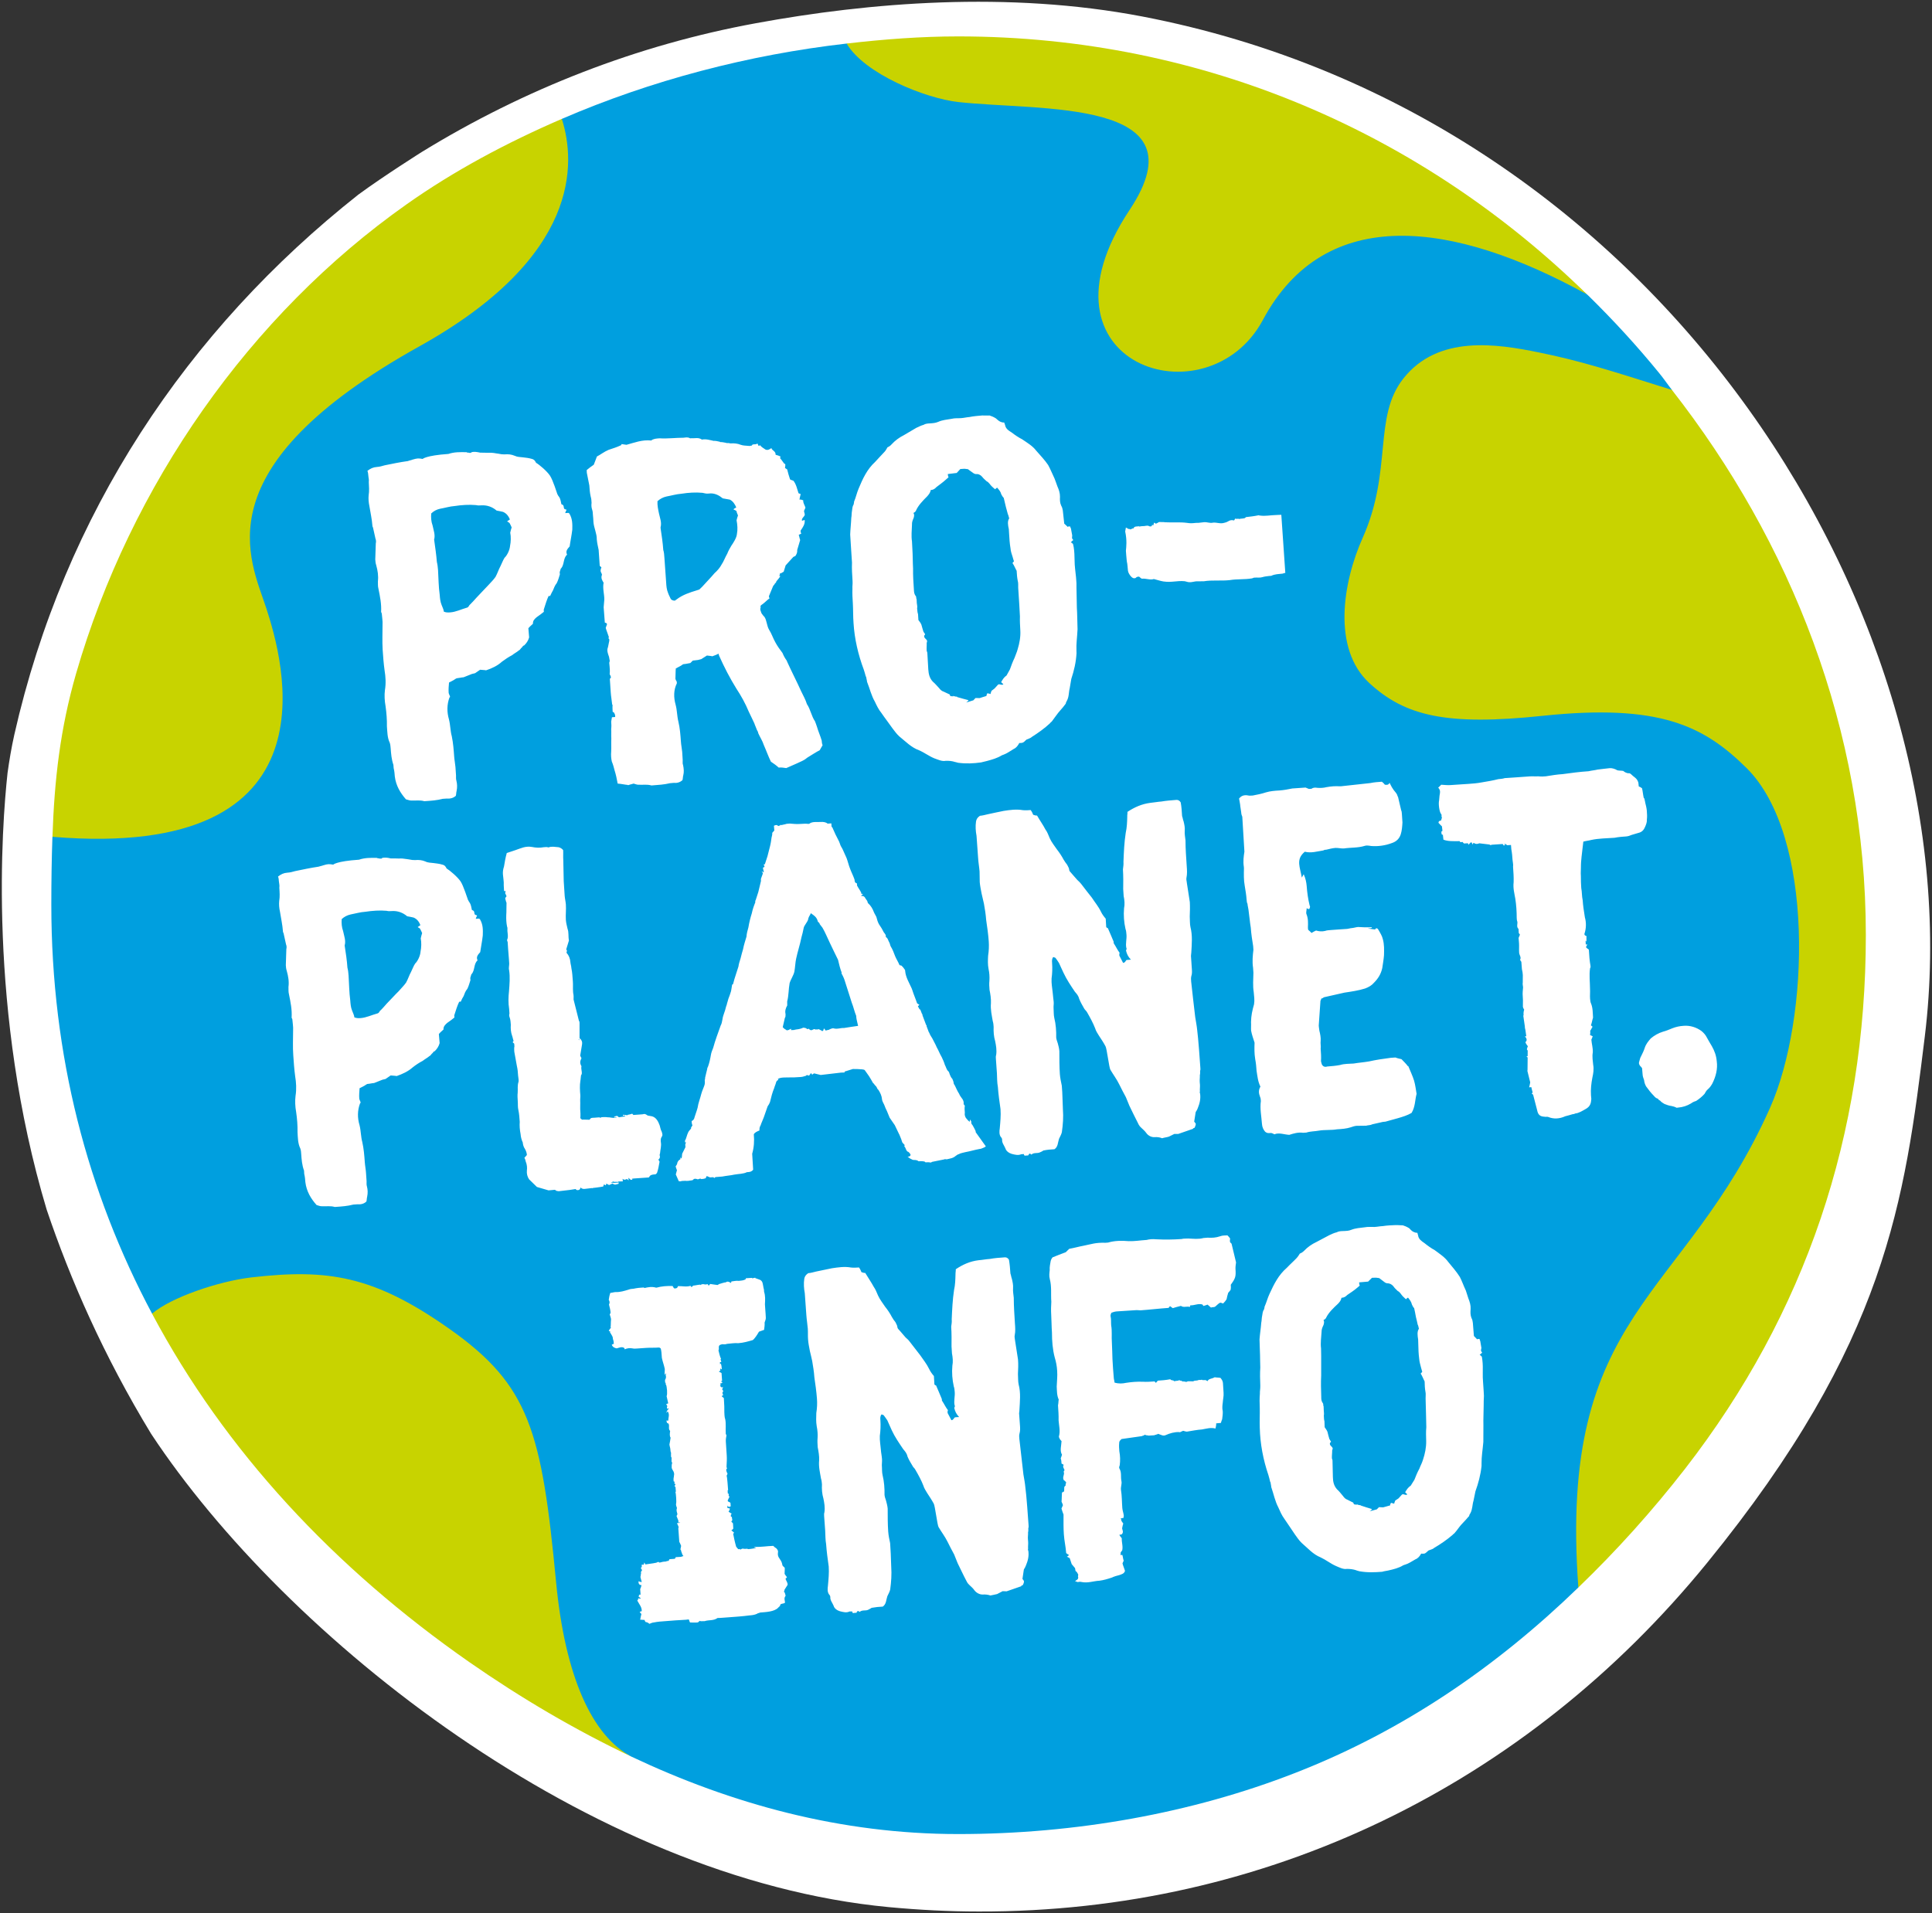
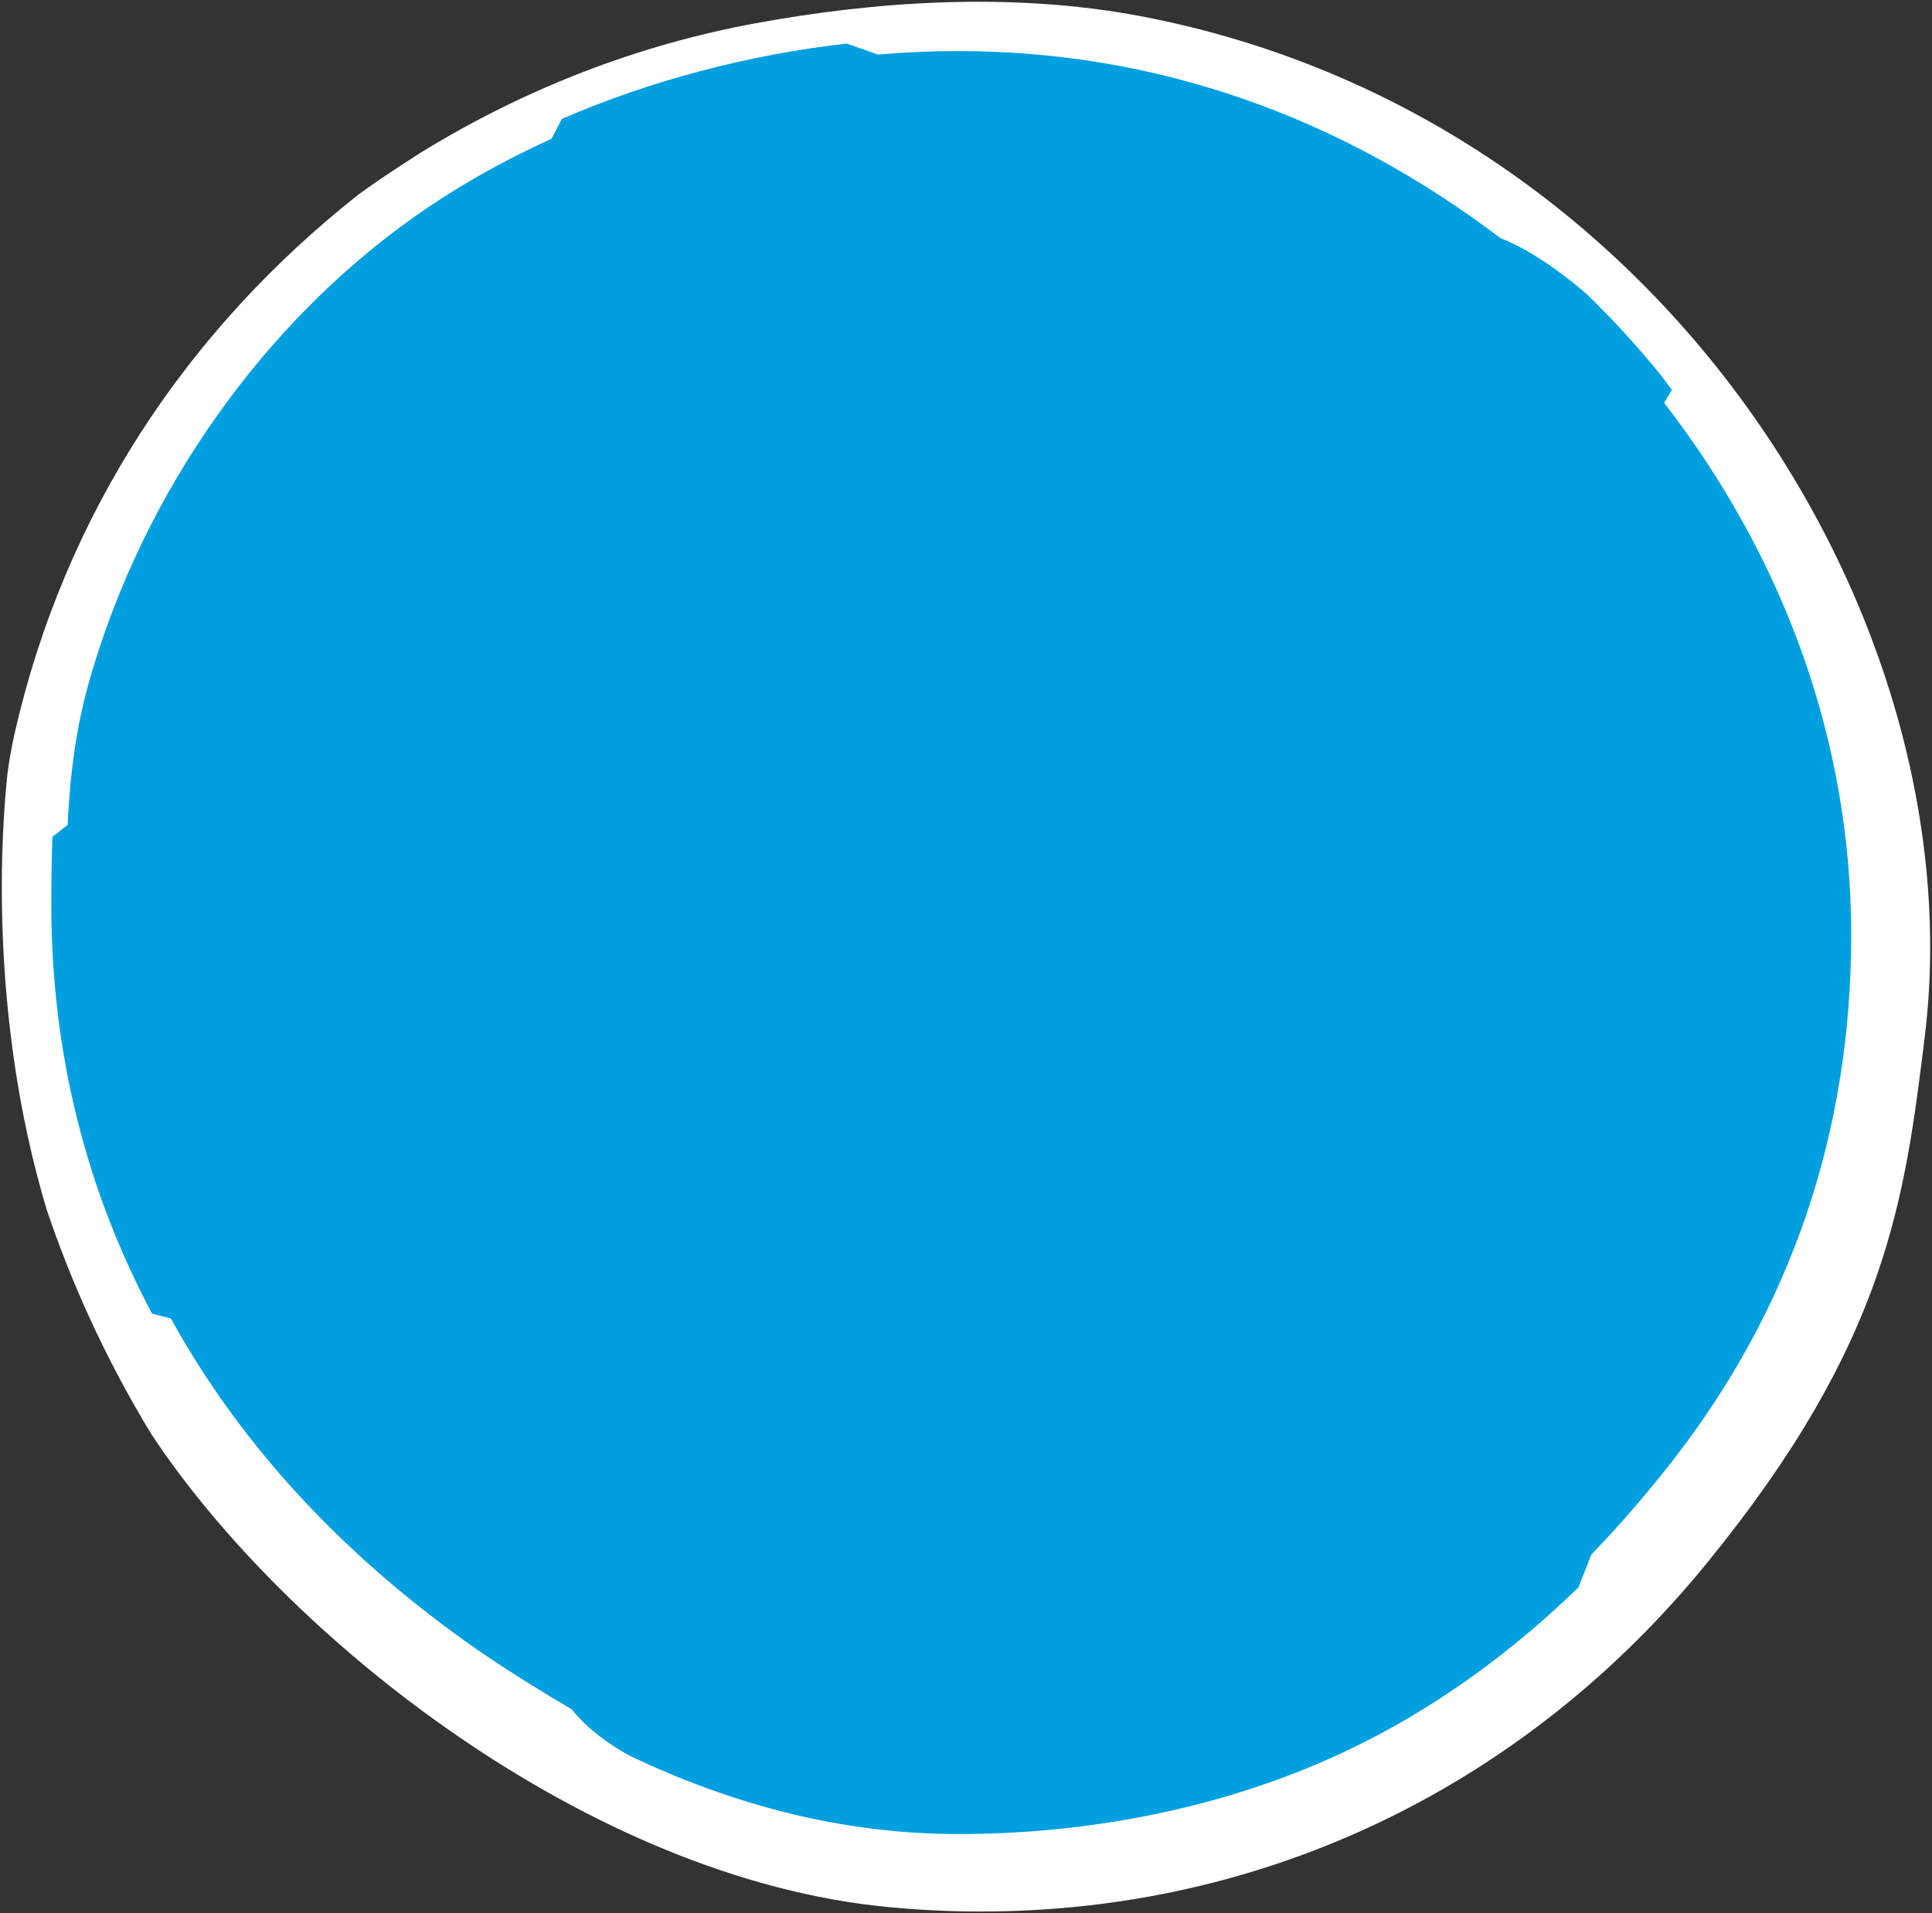
<svg xmlns="http://www.w3.org/2000/svg" version="1.1" x="0" y="0" width="106" height="105" viewBox="0, 0, 106, 105">
  <rect x="0" y="0" width="106" height="105" fill="#333333" stroke="none" />
  <g id="Layer_1">
    <g>
      <path d="M0.41,42.461 L0.41,42.447 C0.509,41.731 0.629,41.018 0.787,40.312 C3.529,28.201 10.235,18.133 19.658,10.682 C21.069,9.645 23.154,8.333 23.154,8.333 C28.774,4.883 34.979,2.462 41.474,1.274 C47.669,0.134 55.31,-0.504 62.662,0.903 C91.325,6.403 108.379,34.181 105.606,56.872 C104.495,65.896 103.525,73.654 93.668,85.758 C83.733,97.964 69.46,104.942 53.694,104.9 C52.071,104.9 50.424,104.815 48.769,104.66 C32.305,103.108 15.657,89.85 8.291,78.685 C5.688,74.405 3.853,70.211 2.562,66.387 C-0.698,55.51 0.114,45.181 0.41,42.461" fill="#FFFFFF" />
      <path d="M8.344,72.092 C4.799,65.435 2.816,57.928 2.816,49.652 C2.816,48.354 2.834,47.126 2.876,45.927 L3.712,45.267 C3.86,42.102 4.241,39.651 4.95,37.192 C7.896,27.01 14.394,17.782 22.78,11.866 C25.048,10.267 27.564,8.835 30.266,7.611 L30.827,6.524 C35.716,4.411 41.054,3.007 46.451,2.39 L48.166,2.993 C49.651,2.866 51.126,2.803 52.576,2.803 C63.403,2.803 73.482,6.355 82.322,13.069 C84.707,13.986 87.159,16.236 87.159,16.236 C88.521,17.574 89.815,18.981 91.025,20.466 C91.272,20.763 91.488,21.087 91.731,21.398 L91.304,22.107 C98.014,30.789 101.567,40.882 101.567,51.317 C101.567,62.088 98.282,71.775 91.812,80.104 C90.366,81.963 88.856,83.71 87.311,85.311 L86.598,87.117 C82.146,91.432 77.02,94.977 71.051,97.299 C65.403,99.504 59.021,100.65 52.576,100.65 C46.123,100.65 40.154,99.003 34.647,96.403 C34.647,96.403 32.594,95.376 31.37,93.803 C30.202,93.125 27.941,91.749 26.237,90.568 C18.889,85.456 13.219,79.335 9.374,72.354 z" fill="#009FDF" />
-       <path d="M30.825,6.524 C27.777,7.84 24.895,9.385 22.313,11.209 C13.712,17.274 7.164,26.629 4.173,36.969 C3.298,40.01 2.984,42.797 2.878,45.923 C18.82,47.25 15.486,36.095 14.622,33.413 C13.747,30.704 10.946,25.726 23.018,19.002 C31.855,14.081 31.594,8.937 30.825,6.524 M30.511,86.832 C29.721,78.531 29.054,76.029 24.662,72.929 C20.514,70.004 17.998,69.616 13.782,70.103 C12.008,70.311 9.38,71.196 8.343,72.092 C12.343,79.617 18.326,86.041 25.774,91.231 C28.585,93.185 31.549,94.935 34.646,96.403 C32.48,95.26 31.002,91.993 30.511,86.832 M77.001,20.766 C75.315,22.893 76.422,25.8 74.764,29.515 C73.674,31.949 73.075,35.587 75.128,37.485 C77.093,39.298 79.372,39.838 84.632,39.284 C91.038,38.61 93.472,39.82 95.829,42.152 C99.575,45.867 99.283,55.917 97.117,60.789 C92.386,71.405 85.475,71.895 86.597,87.117 C88.692,85.1 90.65,82.923 92.453,80.602 C99.064,72.075 102.37,62.278 102.37,51.317 C102.37,39.996 98.224,29.713 91.73,21.398 C88.237,20.297 86.688,19.8 84.452,19.345 C82.109,18.865 78.906,18.364 77.001,20.766 M46.45,2.39 C48.5,2.153 50.542,1.998 52.574,1.998 C66.139,1.998 78.151,7.417 87.069,16.155 C79.767,12.134 72.729,11.135 69.286,17.563 C66.262,23.204 56.31,20.043 61.98,11.513 C66.061,5.371 57.097,6.105 52.578,5.6 C50.768,5.399 47.434,4.055 46.45,2.39" fill="#C8D300" />
-       <path d="M77.267,58.51 L77.243,58.51 C77.14,58.369 77.02,58.26 76.893,58.125 C76.805,58.104 76.685,58.083 76.562,58.034 C76.474,58.037 76.389,58.044 76.304,58.051 C75.888,58.104 75.489,58.164 75.112,58.249 C74.83,58.298 74.558,58.316 74.269,58.365 C74.036,58.383 73.771,58.369 73.521,58.446 C73.288,58.492 73.055,58.51 72.819,58.528 C72.706,58.566 72.586,58.545 72.519,58.401 C72.512,58.344 72.48,58.288 72.477,58.228 C72.491,57.995 72.477,57.787 72.459,57.554 C72.48,57.409 72.438,57.261 72.459,57.117 C72.473,56.94 72.431,56.736 72.388,56.563 C72.378,56.45 72.339,56.302 72.36,56.185 C72.392,55.772 72.42,55.36 72.448,54.915 C72.477,54.883 72.477,54.855 72.494,54.799 C72.561,54.792 72.586,54.76 72.639,54.728 C73.023,54.644 73.39,54.555 73.764,54.474 C74.138,54.418 74.547,54.358 74.893,54.248 C75.094,54.174 75.264,54.076 75.394,53.92 C75.609,53.702 75.768,53.455 75.839,53.123 C75.874,52.89 75.916,52.65 75.934,52.417 C75.941,52.121 75.951,51.828 75.87,51.539 C75.832,51.37 75.729,51.2 75.63,51.031 C75.595,50.975 75.567,50.918 75.479,50.957 C75.465,50.971 75.451,50.989 75.451,51.01 L75.041,50.957 C75.133,50.946 75.246,50.939 75.278,50.911 L75.246,50.883 C75.01,50.897 74.745,50.89 74.509,50.872 C74.392,50.883 74.276,50.922 74.188,50.929 C74.075,50.936 73.986,50.971 73.898,50.978 C73.613,50.999 73.32,51.013 73.03,51.038 C72.91,51.049 72.791,51.052 72.706,51.087 C72.533,51.13 72.357,51.112 72.205,51.066 C72.124,51.102 72.067,51.133 71.954,51.2 C71.894,51.116 71.799,51.066 71.767,51.01 C71.76,50.946 71.76,50.922 71.76,50.89 C71.767,50.654 71.782,50.421 71.679,50.163 C71.644,50.075 71.693,49.959 71.69,49.842 C71.75,49.87 71.775,49.892 71.834,49.888 C71.887,49.768 71.887,49.768 71.852,49.683 C71.767,49.334 71.718,48.988 71.69,48.607 C71.672,48.406 71.63,48.205 71.528,47.976 C71.499,48.036 71.471,48.068 71.425,48.159 C71.372,47.87 71.298,47.637 71.281,47.408 C71.263,47.119 71.365,46.932 71.588,46.741 C71.94,46.829 72.258,46.724 72.604,46.671 C72.66,46.635 72.716,46.632 72.776,46.628 C72.953,46.586 73.094,46.547 73.27,46.533 C73.415,46.526 73.591,46.572 73.74,46.561 C74.11,46.505 74.498,46.537 74.875,46.42 C74.96,46.385 75.105,46.406 75.228,46.427 C75.599,46.459 76.008,46.403 76.378,46.261 C76.608,46.184 76.777,46.025 76.851,45.789 C76.918,45.577 76.932,45.369 76.946,45.136 C76.936,44.988 76.922,44.815 76.915,44.667 C76.907,44.579 76.904,44.522 76.876,44.466 C76.83,44.236 76.752,43.975 76.706,43.743 C76.668,43.686 76.668,43.63 76.632,43.573 C76.565,43.46 76.47,43.383 76.407,43.266 C76.343,43.185 76.304,43.069 76.237,42.959 C76.184,43.076 76.096,43.083 75.98,43.062 C75.944,43.009 75.884,42.952 75.817,42.899 C75.585,42.917 75.391,42.928 75.186,42.973 L73.567,43.15 C73.542,43.15 73.524,43.15 73.5,43.15 C73.263,43.136 73.037,43.15 72.773,43.199 C72.628,43.238 72.452,43.249 72.275,43.235 C72.156,43.213 72.039,43.22 71.954,43.287 C71.902,43.291 71.842,43.295 71.813,43.295 C71.753,43.27 71.69,43.245 71.63,43.22 C71.397,43.238 71.14,43.256 70.903,43.27 C70.67,43.319 70.434,43.362 70.205,43.379 C69.947,43.393 69.686,43.414 69.453,43.485 C69.227,43.563 68.963,43.612 68.73,43.658 L68.554,43.665 C68.349,43.623 68.144,43.612 67.982,43.824 C67.993,43.915 68.028,44.028 68.039,44.145 C68.049,44.293 68.084,44.43 68.099,44.579 C68.102,44.674 68.127,44.748 68.159,44.822 L68.275,46.738 C68.233,47.006 68.197,47.267 68.243,47.56 C68.247,47.588 68.247,47.616 68.25,47.648 C68.243,47.969 68.233,48.293 68.293,48.614 C68.335,48.872 68.377,49.105 68.395,49.366 C68.402,49.454 68.409,49.542 68.444,49.599 C68.451,49.715 68.49,49.832 68.497,49.916 C68.547,50.262 68.571,50.587 68.624,50.904 C68.649,51.253 68.702,51.603 68.755,51.924 C68.762,51.98 68.762,52.068 68.769,52.125 C68.73,52.449 68.698,52.774 68.751,53.119 C68.758,53.208 68.762,53.299 68.769,53.384 C68.762,53.737 68.73,54.093 68.786,54.442 C68.804,54.675 68.843,54.876 68.804,55.113 C68.709,55.444 68.642,55.741 68.638,56.093 C68.649,56.238 68.631,56.414 68.642,56.559 C68.684,56.792 68.762,56.993 68.832,57.219 C68.822,57.515 68.815,57.808 68.868,58.129 C68.913,58.358 68.928,58.566 68.942,58.768 C68.991,59.057 69.012,59.35 69.153,59.632 C69.044,59.815 69.055,59.992 69.132,60.189 C69.171,60.274 69.171,60.334 69.178,60.422 C69.118,60.838 69.21,61.272 69.238,61.678 C69.249,61.854 69.316,61.995 69.411,62.105 C69.538,62.214 69.651,62.179 69.735,62.175 C69.831,62.193 69.859,62.225 69.922,62.249 C70.169,62.14 70.473,62.267 70.737,62.278 C70.97,62.204 71.228,62.126 71.496,62.165 C71.556,62.161 71.612,62.158 71.672,62.154 C71.898,62.08 72.131,62.091 72.36,62.048 C72.681,61.992 73.045,62.031 73.359,61.974 C73.616,61.96 73.877,61.939 74.106,61.865 C74.219,61.83 74.304,61.794 74.42,61.784 C74.597,61.773 74.777,61.787 74.953,61.777 C75.066,61.741 75.186,61.759 75.295,61.699 C75.5,61.653 75.669,61.611 75.87,61.569 C75.93,61.562 75.99,61.558 76.015,61.554 C76.248,61.484 76.449,61.438 76.685,61.368 C76.964,61.286 77.221,61.209 77.447,61.075 C77.652,60.74 77.631,60.359 77.722,60.03 C77.68,59.801 77.659,59.565 77.585,59.307 C77.507,59.05 77.37,58.764 77.267,58.51 M65.686,56.545 C65.664,56.309 65.618,56.079 65.576,55.818 C65.499,55.18 65.424,54.509 65.354,53.867 C65.343,53.754 65.34,53.666 65.361,53.575 C65.414,53.426 65.4,53.282 65.386,53.102 C65.372,52.904 65.354,52.664 65.343,52.463 C65.34,52.407 65.361,52.343 65.361,52.283 C65.386,51.818 65.435,51.341 65.315,50.879 C65.276,50.71 65.29,50.502 65.276,50.297 C65.287,50.033 65.294,49.768 65.28,49.503 C65.223,49.158 65.17,48.808 65.118,48.459 C65.114,48.375 65.072,48.258 65.096,48.17 C65.139,47.962 65.128,47.757 65.11,47.524 C65.079,47.059 65.043,46.589 65.043,46.12 C65.026,45.947 64.987,45.775 65.001,45.598 C65.019,45.418 64.98,45.249 64.938,45.073 C64.899,44.988 64.892,44.871 64.856,44.787 C64.839,44.522 64.825,44.265 64.779,44.032 C64.708,43.919 64.624,43.894 64.542,43.898 C64.274,43.919 63.982,43.94 63.721,43.986 C63.516,44 63.315,44.042 63.107,44.06 C62.648,44.12 62.249,44.296 61.858,44.554 C61.868,44.642 61.84,44.734 61.847,44.822 C61.84,45.118 61.83,45.408 61.763,45.708 C61.681,46.237 61.66,46.766 61.639,47.299 C61.65,47.443 61.629,47.56 61.611,47.708 C61.632,48.061 61.632,48.442 61.625,48.794 C61.632,48.911 61.643,49.055 61.65,49.172 C61.699,49.401 61.717,49.638 61.671,49.849 C61.639,50.227 61.667,50.608 61.752,50.985 C61.787,51.066 61.794,51.186 61.805,51.303 C61.823,51.535 61.748,51.775 61.794,52.008 C61.83,52.061 61.801,52.121 61.777,52.156 C61.823,52.354 61.89,52.499 62.048,52.664 C61.957,52.671 61.872,52.679 61.812,52.682 C61.756,52.714 61.738,52.834 61.618,52.841 C61.554,52.7 61.48,52.587 61.413,52.442 C61.413,52.386 61.406,52.326 61.431,52.294 C61.304,52.125 61.233,51.959 61.103,51.761 C61.103,51.761 61.103,51.705 61.099,51.673 C60.997,51.419 60.888,51.186 60.782,50.932 C60.754,50.936 60.725,50.908 60.694,50.879 C60.683,50.735 60.672,50.558 60.665,50.414 C60.567,50.304 60.464,50.163 60.401,50.026 C60.263,49.74 60.069,49.518 59.907,49.264 C59.706,49.017 59.519,48.766 59.325,48.516 C59.261,48.431 59.201,48.378 59.11,48.293 C58.979,48.156 58.852,47.99 58.725,47.852 C58.69,47.824 58.662,47.771 58.658,47.708 C58.651,47.623 58.584,47.542 58.549,47.454 C58.485,47.373 58.418,47.284 58.355,47.175 C58.252,46.978 58.118,46.78 57.988,46.614 C57.857,46.42 57.695,46.226 57.593,45.997 C57.519,45.824 57.462,45.655 57.356,45.517 C57.226,45.263 57.06,45.041 56.898,44.755 C56.838,44.762 56.746,44.737 56.686,44.713 C56.651,44.625 56.615,44.543 56.548,44.455 C56.404,44.466 56.259,44.476 56.111,44.459 C55.755,44.399 55.409,44.448 55.067,44.501 C54.774,44.554 54.485,44.628 54.199,44.684 C54.054,44.72 53.881,44.762 53.765,44.769 C53.624,44.864 53.571,44.96 53.55,45.08 C53.511,45.344 53.529,45.605 53.578,45.87 C53.585,45.983 53.592,46.099 53.603,46.223 C53.62,46.508 53.642,46.773 53.663,47.062 C53.677,47.327 53.726,47.584 53.744,47.821 C53.754,48.029 53.744,48.202 53.754,48.406 C53.769,48.607 53.814,48.808 53.857,49.041 C53.899,49.218 53.941,49.387 53.984,49.592 C54.037,49.884 54.083,50.17 54.107,50.491 C54.164,50.865 54.22,51.274 54.248,51.655 C54.266,51.917 54.255,52.181 54.213,52.449 C54.202,52.682 54.188,52.922 54.238,53.179 C54.284,53.381 54.298,53.617 54.284,53.822 C54.266,53.998 54.277,54.143 54.291,54.322 C54.337,54.548 54.379,54.809 54.368,55.046 C54.337,55.398 54.414,55.716 54.467,56.033 C54.502,56.15 54.509,56.238 54.516,56.354 C54.506,56.616 54.523,56.88 54.601,57.141 C54.647,57.371 54.696,57.632 54.654,57.9 C54.629,57.96 54.636,58.048 54.64,58.104 C54.658,58.365 54.679,58.63 54.696,58.891 C54.71,59.156 54.7,59.388 54.749,59.649 C54.777,60.059 54.837,60.464 54.894,60.87 C54.919,61.223 54.883,61.576 54.852,61.928 C54.83,62.077 54.813,62.257 54.912,62.398 C54.943,62.422 54.979,62.479 54.982,62.539 C54.964,62.712 55.091,62.853 55.162,63.022 C55.201,63.167 55.353,63.276 55.504,63.322 C55.681,63.368 55.861,63.417 56.03,63.343 C56.09,63.343 56.146,63.336 56.175,63.333 C56.178,63.396 56.21,63.392 56.21,63.421 C56.302,63.417 56.354,63.41 56.414,63.407 C56.443,63.343 56.467,63.315 56.496,63.311 C56.524,63.308 56.559,63.336 56.587,63.364 C56.725,63.234 56.908,63.311 57.053,63.241 C57.138,63.209 57.194,63.174 57.247,63.138 C57.448,63.096 57.646,63.079 57.854,63.068 C58.051,62.937 58.034,62.705 58.104,62.496 C58.157,62.376 58.235,62.253 58.259,62.133 C58.319,61.72 58.351,61.304 58.316,60.87 C58.298,60.577 58.302,60.253 58.281,59.932 C58.274,59.815 58.267,59.699 58.256,59.582 C58.214,59.381 58.164,59.149 58.15,58.947 C58.122,58.535 58.122,58.097 58.122,57.684 C58.111,57.54 58.076,57.395 58.034,57.251 C57.995,57.138 57.956,57.025 57.949,56.937 C57.956,56.584 57.931,56.206 57.843,55.857 C57.804,55.684 57.818,55.508 57.804,55.303 C57.797,55.219 57.822,55.095 57.811,54.982 C57.797,54.806 57.766,54.633 57.755,54.457 C57.727,54.195 57.681,53.963 57.695,53.702 C57.734,53.405 57.744,53.141 57.723,52.848 C57.713,52.731 57.709,52.615 57.787,52.52 C57.85,52.548 57.878,52.544 57.91,52.569 C57.974,52.657 58.037,52.738 58.104,52.851 C58.175,53.021 58.277,53.218 58.351,53.388 C58.524,53.758 58.753,54.097 58.979,54.432 C59.078,54.541 59.173,54.651 59.215,54.827 C59.283,54.993 59.378,55.166 59.477,55.335 C59.519,55.42 59.604,55.473 59.646,55.557 C59.808,55.839 59.977,56.15 60.087,56.436 C60.126,56.58 60.224,56.721 60.291,56.831 C60.422,57.028 60.553,57.226 60.655,57.42 C60.725,57.533 60.852,58.591 60.919,58.7 C61.085,58.986 61.276,59.233 61.413,59.519 C61.526,59.748 61.643,59.978 61.77,60.207 L61.964,60.68 C62.133,61.022 62.274,61.332 62.443,61.65 C62.475,61.731 62.507,61.759 62.542,61.816 C62.669,61.953 62.789,62.031 62.888,62.172 C62.983,62.313 63.163,62.415 63.34,62.405 C63.491,62.394 63.636,62.412 63.756,62.465 C63.9,62.422 64.013,62.415 64.133,62.376 C64.236,62.324 64.331,62.274 64.433,62.228 L64.648,62.228 L65.46,61.946 L65.463,61.918 C65.484,61.914 65.513,61.907 65.534,61.897 C65.559,61.837 65.587,61.809 65.583,61.777 C65.608,61.749 65.604,61.689 65.604,61.66 C65.576,61.622 65.548,61.586 65.52,61.551 L65.601,61.032 C65.647,60.958 65.693,60.884 65.721,60.8 C65.82,60.56 65.887,60.292 65.841,59.999 C65.809,59.974 65.837,59.914 65.834,59.882 C65.823,59.766 65.844,59.649 65.837,59.533 C65.834,59.473 65.823,59.413 65.823,59.357 C65.816,59.24 65.837,59.12 65.83,59.007 C65.851,58.916 65.848,58.856 65.844,58.768 C65.869,58.708 65.862,58.651 65.858,58.595 C65.837,58.242 65.738,56.919 65.686,56.545 M33.544,61.336 C33.477,61.325 33.406,61.311 33.339,61.315 C33.219,61.297 33.103,61.304 32.954,61.311 L32.986,61.339 C32.986,61.339 32.99,61.346 32.993,61.35 L32.87,61.318 C32.753,61.325 32.7,61.332 32.609,61.339 L32.52,61.343 C32.422,61.35 32.401,61.368 32.348,61.449 C32.334,61.449 32.326,61.445 32.312,61.449 C32.196,61.452 32.051,61.435 31.931,61.445 C31.903,61.417 31.868,61.389 31.84,61.364 C31.854,61.184 31.847,61.039 31.833,60.863 C31.826,60.715 31.843,60.57 31.833,60.422 C31.826,60.306 31.847,60.217 31.84,60.101 C31.818,59.84 31.801,59.575 31.843,59.311 C31.864,59.219 31.857,59.134 31.878,59.014 C31.988,58.891 31.854,58.693 31.903,58.514 C31.801,58.344 31.826,58.224 31.903,58.073 C31.868,58.02 31.864,57.988 31.833,57.931 C31.875,57.723 31.893,57.519 31.935,57.311 C31.956,57.191 31.921,57.078 31.797,56.968 C31.773,56.997 31.773,57.057 31.773,57.085 C31.758,57.074 31.751,57.064 31.744,57.06 L31.797,56.968 L31.797,56.146 C31.797,56.118 31.79,56.058 31.787,56.03 C31.78,56.037 31.776,56.048 31.773,56.058 L31.469,54.852 C31.476,54.742 31.476,54.619 31.448,54.502 C31.445,54.471 31.445,54.442 31.441,54.414 C31.427,54.238 31.445,54.03 31.43,53.857 C31.409,53.592 31.399,53.359 31.349,53.13 C31.342,53.01 31.303,52.901 31.296,52.813 C31.282,52.608 31.215,52.435 31.088,52.298 L31.085,52.266 C31.081,52.238 31.109,52.206 31.109,52.178 C31.092,52.142 31.078,52.121 31.067,52.096 L31.215,51.613 C31.169,51.38 31.215,51.172 31.141,50.978 C31.099,50.802 31.056,50.632 31.046,50.481 C31.028,50.195 31.067,49.923 31.046,49.63 C31.035,49.486 30.993,49.313 30.982,49.168 C30.965,48.879 30.947,48.614 30.929,48.353 C30.929,47.969 30.905,47.591 30.905,47.21 C30.891,47.006 30.908,46.826 30.898,46.653 C30.834,46.572 30.742,46.515 30.647,46.494 C30.446,46.48 30.266,46.434 30.097,46.505 C30.069,46.505 30.009,46.48 29.98,46.484 C29.92,46.487 29.861,46.491 29.836,46.494 C29.599,46.537 29.395,46.522 29.187,46.48 C28.83,46.417 28.576,46.554 28.262,46.66 C28.121,46.699 27.948,46.773 27.804,46.812 C27.73,47.08 27.691,47.316 27.652,47.553 C27.603,47.704 27.585,47.821 27.592,47.969 C27.606,48.173 27.652,48.375 27.638,48.583 C27.642,48.696 27.652,48.784 27.656,48.904 C27.687,48.9 27.716,48.897 27.744,48.897 C27.719,48.957 27.719,48.985 27.723,49.045 C27.754,49.07 27.761,49.13 27.793,49.186 C27.769,49.218 27.737,49.246 27.716,49.309 C27.751,49.391 27.754,49.479 27.79,49.539 C27.779,49.803 27.793,50.008 27.776,50.213 C27.769,50.445 27.776,50.625 27.821,50.855 C27.857,50.911 27.832,50.999 27.839,51.087 C27.853,51.26 27.896,51.437 27.818,51.588 C27.818,51.617 27.85,51.673 27.853,51.701 C27.86,51.821 27.871,51.969 27.878,52.079 C27.896,52.255 27.906,52.432 27.92,52.608 C27.924,52.696 27.931,52.781 27.938,52.869 C27.945,52.982 27.896,53.105 27.934,53.25 C27.991,53.627 27.955,54.012 27.927,54.393 C27.892,54.721 27.881,55.039 27.934,55.363 C27.941,55.451 27.948,55.536 27.952,55.624 C27.927,55.684 27.934,55.769 27.97,55.857 C28.008,55.97 28.019,56.118 28.026,56.235 C28.012,56.443 28.026,56.644 28.097,56.841 C28.132,56.93 28.139,57.018 28.174,57.106 C28.178,57.134 28.153,57.166 28.125,57.194 C28.157,57.222 28.185,57.247 28.213,57.275 C28.22,57.335 28.22,57.363 28.224,57.42 C28.202,57.512 28.213,57.628 28.217,57.716 C28.262,57.977 28.312,58.235 28.358,58.496 C28.4,58.672 28.414,58.845 28.425,59.022 C28.432,59.138 28.471,59.279 28.449,59.367 C28.379,59.582 28.418,59.755 28.404,59.96 C28.386,60.108 28.396,60.281 28.407,60.429 C28.421,60.602 28.4,60.754 28.442,60.923 C28.485,61.124 28.499,61.329 28.516,61.565 C28.499,61.77 28.516,61.999 28.562,62.235 C28.573,62.384 28.612,62.553 28.682,62.698 C28.689,62.814 28.732,62.955 28.795,63.04 C28.862,63.153 28.901,63.269 28.908,63.385 C28.852,63.449 28.823,63.477 28.77,63.541 C28.806,63.594 28.837,63.682 28.844,63.742 C28.915,63.911 28.929,64.087 28.908,64.236 C28.89,64.412 28.936,64.585 29.031,64.722 L29.458,65.139 L30.097,65.326 L30.443,65.294 C30.474,65.312 30.503,65.333 30.538,65.354 L30.506,65.354 C30.566,65.35 30.626,65.375 30.654,65.372 L31.265,65.301 L31.582,65.252 C31.586,65.28 31.614,65.276 31.646,65.308 C31.737,65.329 31.822,65.294 31.843,65.199 C31.843,65.174 31.871,65.174 31.871,65.174 C31.903,65.199 31.907,65.227 31.931,65.223 C31.995,65.252 32.023,65.248 32.08,65.245 L32.475,65.199 C32.478,65.206 32.485,65.209 32.485,65.213 C32.503,65.199 32.51,65.199 32.52,65.195 L32.722,65.171 C32.739,65.171 32.757,65.163 32.778,65.163 L32.898,65.146 L32.905,65.146 C32.969,65.132 33.032,65.121 33.096,65.114 C33.12,65.054 33.117,65.026 33.145,64.994 C33.177,65.022 33.208,65.051 33.24,65.047 C33.237,65.015 33.265,65.015 33.261,64.955 C33.321,64.98 33.385,65.008 33.413,65.033 C33.498,64.998 33.551,64.984 33.607,64.948 C33.671,65.008 33.702,64.984 33.734,65.012 C33.822,65.005 33.879,64.973 33.935,64.969 C33.935,64.945 33.949,64.92 33.953,64.895 C33.858,64.895 33.889,64.902 33.695,64.913 C33.699,64.906 33.508,64.899 33.508,64.899 L33.667,64.832 C33.66,64.839 33.681,64.853 33.671,64.857 C33.731,64.853 33.794,64.867 33.847,64.853 L33.875,64.874 L33.921,64.842 C34.034,64.825 34.059,64.842 34.172,64.832 C34.168,64.772 34.161,64.747 34.161,64.687 C34.193,64.712 34.224,64.744 34.253,64.74 C34.309,64.737 34.341,64.733 34.394,64.698 C34.422,64.726 34.454,64.754 34.489,64.779 C34.485,64.722 34.485,64.691 34.478,64.634 C34.538,64.687 34.57,64.715 34.602,64.744 C34.866,64.758 34.496,64.691 34.785,64.673 C35.05,64.655 35.339,64.634 35.6,64.617 C35.681,64.493 35.681,64.493 35.823,64.458 C35.886,64.451 35.942,64.447 35.971,64.444 C35.999,64.412 36.052,64.38 36.052,64.352 C36.126,64.144 36.144,63.96 36.186,63.756 C36.182,63.728 36.151,63.671 36.119,63.643 C36.204,63.579 36.228,63.491 36.193,63.403 C36.186,63.347 36.214,63.315 36.214,63.287 C36.228,63.075 36.299,62.895 36.256,62.666 C36.249,62.578 36.242,62.493 36.295,62.401 C36.373,62.306 36.341,62.221 36.306,62.105 C36.239,61.992 36.232,61.876 36.193,61.759 C36.119,61.562 36.017,61.332 35.777,61.262 C35.685,61.237 35.628,61.244 35.537,61.219 C35.417,61.142 35.389,61.11 35.244,61.152 C35.085,61.163 34.916,61.177 34.75,61.188 C34.725,61.159 34.704,61.131 34.669,61.103 C34.672,61.131 34.672,61.131 34.641,61.135 C34.584,61.142 34.528,61.17 34.44,61.177 C34.44,61.177 34.426,61.202 34.415,61.205 C34.38,61.205 34.376,61.195 34.344,61.191 C34.33,61.191 34.323,61.181 34.302,61.181 C34.302,61.188 34.302,61.188 34.306,61.191 C34.27,61.188 34.207,61.177 34.175,61.177 C34.175,61.191 34.179,61.205 34.179,61.226 L34.291,61.233 C34.295,61.244 34.302,61.251 34.309,61.265 L34.097,61.293 L33.967,61.315 C33.928,61.304 33.893,61.255 33.861,61.237 C33.805,61.244 33.755,61.265 33.695,61.272 C33.695,61.272 33.699,61.29 33.699,61.3 C33.783,61.293 33.847,61.329 33.836,61.332 C33.791,61.339 33.734,61.325 33.688,61.336 C33.688,61.343 33.692,61.343 33.692,61.35 C33.678,61.346 33.664,61.35 33.646,61.346 z M55.836,35.625 C55.79,35.805 55.712,35.953 55.663,36.105 C55.561,36.313 55.483,36.528 55.409,36.736 L55.226,37.068 C55.088,37.163 55.007,37.29 54.929,37.438 C54.957,37.467 54.989,37.495 55.053,37.551 C54.94,37.643 54.813,37.477 54.732,37.601 L54.566,37.784 L54.4,37.911 C54.375,37.999 54.347,38.027 54.351,38.087 C54.291,38.063 54.234,38.066 54.174,38.042 C54.15,38.098 54.125,38.13 54.125,38.186 L54.09,38.204 C53.973,38.236 53.864,38.274 53.751,38.31 L53.522,38.306 L53.402,38.433 C53.275,38.472 53.144,38.514 53.01,38.553 C53.063,38.521 53.088,38.49 53.144,38.426 C52.939,38.373 52.738,38.32 52.513,38.253 L52.509,38.232 L52.417,38.225 C52.372,38.214 52.329,38.204 52.28,38.186 C52.294,38.2 52.304,38.207 52.312,38.214 L52.149,38.204 C52.128,38.162 52.103,38.133 52.103,38.109 C51.98,38.059 51.888,38.006 51.768,37.953 C51.68,37.932 51.585,37.848 51.525,37.763 C51.398,37.629 51.303,37.512 51.179,37.407 C50.992,37.209 50.95,36.98 50.932,36.747 C50.915,36.454 50.897,36.165 50.879,35.84 C50.876,35.784 50.844,35.727 50.844,35.727 C50.83,35.551 50.851,35.431 50.844,35.283 C50.844,35.258 50.872,35.226 50.865,35.166 C50.826,35.05 50.685,35.029 50.706,34.884 C50.731,34.856 50.756,34.824 50.756,34.796 C50.728,34.768 50.696,34.711 50.661,34.655 C50.622,34.538 50.586,34.394 50.551,34.277 C50.516,34.193 50.452,34.108 50.389,34.027 C50.378,33.907 50.375,33.822 50.368,33.702 C50.336,33.618 50.329,33.501 50.318,33.385 C50.343,33.293 50.308,33.18 50.301,33.092 C50.297,33.032 50.294,32.947 50.29,32.887 C50.255,32.831 50.28,32.743 50.248,32.715 C50.153,32.602 50.149,32.489 50.142,32.369 C50.114,31.963 50.089,31.582 50.096,31.201 C50.075,30.852 50.082,30.467 50.057,30.118 C50.054,30.002 50.043,29.857 50.036,29.709 C49.99,29.42 50.026,29.095 50.036,28.802 C50.026,28.658 50.078,28.534 50.131,28.414 C50.153,28.326 50.177,28.234 50.114,28.153 C50.174,28.121 50.227,28.086 50.255,28.023 C50.382,27.73 50.629,27.479 50.879,27.229 C50.957,27.134 51.042,27.045 51.063,26.894 C51.211,26.883 51.292,26.823 51.377,26.731 C51.542,26.601 51.74,26.467 51.902,26.315 C51.931,26.283 51.987,26.248 52.043,26.192 C52.012,26.132 52.005,26.075 52.001,26.015 L52.491,25.955 L52.689,25.74 C52.745,25.737 52.834,25.73 52.894,25.726 C52.982,25.722 53.042,25.751 53.098,25.744 C53.222,25.828 53.313,25.906 53.437,25.987 C53.462,25.984 53.493,26.015 53.522,26.015 C53.673,26.001 53.79,26.054 53.885,26.163 C53.948,26.248 54.04,26.329 54.135,26.414 C54.255,26.463 54.322,26.608 54.414,26.689 C54.474,26.749 54.538,26.802 54.598,26.851 C54.629,26.823 54.654,26.791 54.707,26.76 C54.806,26.873 54.901,26.978 54.936,27.127 C54.972,27.183 55.007,27.268 55.07,27.321 C55.106,27.465 55.144,27.642 55.187,27.814 C55.222,27.956 55.257,28.076 55.296,28.217 C55.331,28.273 55.331,28.333 55.37,28.449 C55.261,28.601 55.303,28.83 55.349,29.035 C55.353,29.123 55.36,29.208 55.363,29.264 C55.381,29.561 55.395,29.822 55.441,30.086 C55.451,30.259 55.518,30.432 55.561,30.573 C55.592,30.661 55.596,30.718 55.631,30.803 C55.603,30.834 55.575,30.87 55.55,30.898 C55.649,31.039 55.712,31.212 55.779,31.325 C55.79,31.526 55.804,31.699 55.839,31.875 C55.878,31.991 55.857,32.136 55.864,32.256 C55.885,32.573 55.903,32.866 55.924,33.187 C55.935,33.392 55.949,33.628 55.959,33.829 C55.949,34.094 55.966,34.33 55.98,34.591 C56.002,34.941 55.935,35.297 55.836,35.625 M59.12,34.531 C59.117,34.404 59.099,33.706 59.096,33.618 C59.071,33.293 59.081,32.866 59.067,32.542 C59.064,32.362 59.057,32.185 59.06,32.002 C59.06,31.886 59.036,31.766 59.036,31.677 C59.004,31.353 58.958,31.057 58.958,30.76 C58.954,30.496 58.947,30.259 58.909,30.026 C58.905,29.966 58.87,29.878 58.87,29.85 C58.81,29.79 58.778,29.769 58.75,29.769 C58.803,29.705 58.827,29.674 58.887,29.638 C58.852,29.585 58.82,29.557 58.817,29.529 C58.813,29.469 58.831,29.409 58.827,29.381 L58.757,29.003 C58.725,28.947 58.718,28.915 58.715,28.89 C58.651,28.89 58.623,28.89 58.623,28.89 C58.591,28.894 58.591,28.922 58.591,28.922 L58.39,28.735 L58.312,28.019 C58.298,27.931 58.277,27.839 58.224,27.751 C58.147,27.585 58.15,27.433 58.157,27.261 C58.157,27.056 58.101,26.883 58.013,26.686 C57.96,26.544 57.914,26.4 57.857,26.259 C57.734,26.005 57.635,25.751 57.508,25.521 C57.321,25.243 57.064,24.975 56.845,24.724 C56.654,24.47 56.347,24.29 56.079,24.107 C55.878,24.004 55.681,23.87 55.508,23.736 C55.338,23.63 55.176,23.525 55.144,23.324 C55.144,23.299 55.106,23.242 55.099,23.186 C55.007,23.193 54.94,23.168 54.876,23.14 C54.777,23.091 54.703,23.01 54.636,22.957 C54.509,22.875 54.379,22.83 54.291,22.801 C54.164,22.812 54.04,22.794 53.885,22.801 C53.673,22.819 53.43,22.837 53.186,22.886 C53.038,22.897 52.89,22.935 52.738,22.946 C52.562,22.96 52.379,22.939 52.206,22.985 C51.938,23.031 51.701,23.048 51.475,23.151 C51.331,23.214 51.186,23.225 51.013,23.235 C50.893,23.242 50.777,23.249 50.668,23.316 C50.523,23.355 50.41,23.419 50.269,23.482 C50.043,23.616 49.817,23.747 49.592,23.881 C49.334,24.011 49.112,24.174 48.918,24.385 C48.865,24.449 48.78,24.512 48.692,24.548 C48.643,24.639 48.59,24.731 48.533,24.791 C48.367,24.978 48.173,25.165 48.015,25.348 C47.567,25.758 47.334,26.273 47.108,26.816 C47.006,27.052 46.963,27.289 46.858,27.532 C46.861,27.592 46.836,27.649 46.836,27.68 C46.759,27.8 46.766,27.92 46.745,28.037 C46.72,28.157 46.731,28.301 46.706,28.421 C46.695,28.714 46.656,29.039 46.646,29.331 C46.664,29.592 46.681,29.885 46.699,30.178 C46.713,30.411 46.727,30.644 46.745,30.877 C46.731,31.201 46.752,31.522 46.773,31.84 C46.773,31.871 46.776,31.9 46.776,31.9 C46.787,32.048 46.759,32.168 46.769,32.312 C46.759,32.573 46.773,32.838 46.791,33.103 C46.812,33.448 46.801,33.833 46.829,34.186 C46.882,35.057 47.083,35.925 47.394,36.754 C47.429,36.87 47.468,36.987 47.503,37.128 C47.503,37.128 47.51,37.131 47.517,37.131 L47.567,37.378 C47.567,37.4 47.567,37.417 47.584,37.452 C47.722,37.791 47.803,38.169 48.001,38.507 C48.096,38.708 48.198,38.931 48.36,39.128 C48.551,39.41 48.773,39.689 48.967,39.971 C49.094,40.137 49.193,40.278 49.345,40.416 C49.687,40.691 49.997,41.019 50.417,41.171 C50.721,41.301 50.96,41.492 51.26,41.615 C51.472,41.689 51.684,41.795 51.885,41.753 C52.061,41.746 52.237,41.763 52.386,41.813 C52.446,41.834 52.506,41.834 52.566,41.859 C53.01,41.919 53.416,41.897 53.821,41.841 C53.938,41.806 54.026,41.799 54.142,41.763 C54.428,41.686 54.714,41.608 54.968,41.449 C54.996,41.449 55.024,41.418 55.056,41.418 C55.254,41.344 55.42,41.22 55.621,41.1 C55.762,41.037 55.846,40.92 55.924,40.776 C55.98,40.776 56.072,40.776 56.129,40.747 C56.185,40.719 56.238,40.663 56.298,40.606 C56.323,40.578 56.354,40.578 56.411,40.553 C56.467,40.522 56.559,40.497 56.612,40.441 C56.958,40.222 57.314,39.968 57.607,39.693 C57.635,39.643 57.691,39.622 57.723,39.573 C57.84,39.424 57.931,39.276 58.051,39.128 C58.14,39.029 58.231,38.909 58.326,38.807 C58.383,38.733 58.415,38.687 58.475,38.613 C58.475,38.564 58.506,38.514 58.531,38.465 C58.658,38.239 58.63,37.999 58.69,37.77 C58.722,37.597 58.75,37.414 58.778,37.255 C58.926,36.81 59.036,36.345 59.064,35.847 C59.064,35.819 59.064,35.756 59.06,35.724 C59.043,35.315 59.096,35.015 59.12,34.531 M46.314,56.414 C46.099,56.404 45.933,56.499 45.715,56.429 C45.669,56.425 45.545,56.471 45.461,56.52 C45.422,56.513 45.334,56.556 45.295,56.552 C45.249,56.496 45.245,56.45 45.199,56.446 C45.199,56.478 45.178,56.524 45.154,56.577 L45.076,56.573 C45.023,56.492 45.027,56.556 44.995,56.517 C44.949,56.506 44.97,56.481 44.882,56.478 C44.885,56.534 44.769,56.457 44.776,56.51 C44.593,56.39 44.572,56.647 44.392,56.478 C44.43,56.425 44.236,56.51 44.275,56.46 C44.183,56.4 44.155,56.407 44.071,56.397 C43.831,56.506 43.742,56.474 43.577,56.517 L43.58,56.524 L43.4,56.531 C43.407,56.51 43.404,56.481 43.4,56.453 C43.319,56.499 43.242,56.549 43.16,56.541 C43.115,56.489 43.03,56.481 42.945,56.369 C42.977,56.22 43.016,56.069 43.062,55.861 C43.104,55.811 43.097,55.755 43.1,55.649 C43.058,55.49 43.104,55.331 43.192,55.176 C43.192,55.123 43.189,55.01 43.189,54.957 C43.277,54.633 43.259,54.291 43.323,53.952 C43.386,53.74 43.538,53.532 43.584,53.321 C43.619,53.144 43.64,52.777 43.679,52.619 C43.767,52.199 43.887,51.864 43.972,51.44 C44.035,51.2 44.039,51.204 44.099,50.904 C44.127,50.788 44.3,50.594 44.335,50.47 C44.356,50.329 44.416,50.258 44.455,50.184 C44.469,50.16 44.473,50.138 44.487,50.114 C44.67,50.251 44.815,50.325 44.875,50.583 C44.875,50.583 44.974,50.646 44.974,50.714 C45.023,50.781 45.072,50.844 45.125,50.911 C45.274,51.162 45.372,51.416 45.528,51.74 C45.676,52.047 45.824,52.361 45.979,52.671 C46.036,52.908 46.088,53.148 46.184,53.391 C46.141,53.391 46.187,53.451 46.187,53.451 C46.286,53.631 46.332,53.754 46.381,53.924 C46.487,54.277 46.632,54.686 46.731,55.021 C46.826,55.254 46.882,55.529 46.977,55.751 C46.977,55.885 47.016,56.026 47.055,56.192 C47.062,56.227 47.073,56.263 47.08,56.298 C46.78,56.337 46.565,56.376 46.314,56.414 M53.532,62.133 C53.532,62.133 53.532,62.105 53.529,62.073 C53.493,61.985 53.43,61.876 53.366,61.759 C53.328,61.706 53.268,61.653 53.292,61.562 C53.289,61.533 53.257,61.505 53.253,61.48 C53.253,61.449 53.225,61.449 53.225,61.449 C53.225,61.48 53.197,61.512 53.204,61.569 C53.144,61.516 53.077,61.459 53.042,61.403 C52.95,61.322 52.911,61.177 52.936,61.061 C52.922,60.941 52.915,60.796 52.936,60.676 C52.901,60.651 52.901,60.62 52.869,60.595 C52.89,60.475 52.851,60.362 52.756,60.249 C52.696,60.165 52.657,60.112 52.622,60.023 C52.53,59.889 52.46,59.713 52.389,59.572 C52.357,59.519 52.326,59.487 52.322,59.431 C52.315,59.343 52.28,59.286 52.248,59.201 C52.185,59.145 52.149,59.06 52.114,58.976 C52.079,58.891 52.072,58.803 52.012,58.778 C51.916,58.665 51.906,58.552 51.839,58.436 C51.8,58.295 51.733,58.15 51.666,58.009 C51.564,57.843 51.493,57.639 51.394,57.473 C51.324,57.3 51.221,57.134 51.154,56.99 C51.087,56.88 51.024,56.792 50.985,56.679 C50.975,56.668 50.967,56.651 50.957,56.637 L50.833,56.305 C50.833,56.298 50.84,56.287 50.84,56.28 C50.84,56.263 50.826,56.256 50.812,56.249 L50.77,56.139 L50.611,55.716 C50.615,55.712 50.618,55.709 50.625,55.709 C50.593,55.681 50.593,55.652 50.593,55.624 C50.586,55.624 50.586,55.628 50.579,55.628 L50.491,55.398 L50.456,55.398 C50.424,55.342 50.396,55.279 50.361,55.229 C50.385,55.201 50.41,55.169 50.442,55.134 C50.378,55.113 50.35,55.081 50.315,55.056 C50.241,54.827 50.138,54.601 50.057,54.344 C50.057,54.315 50.026,54.287 50.026,54.255 C49.888,53.941 49.69,53.635 49.662,53.285 C49.662,53.257 49.659,53.225 49.63,53.197 C49.599,53.141 49.532,53.06 49.472,53.003 C49.436,52.975 49.412,52.978 49.38,52.978 L49.348,52.954 C49.278,52.781 49.182,52.643 49.112,52.474 C49.038,52.273 48.971,52.1 48.868,51.934 C48.837,51.881 48.83,51.789 48.798,51.733 C48.727,51.62 48.717,51.476 48.6,51.423 C48.618,51.306 48.558,51.25 48.491,51.165 C48.424,51.024 48.322,50.858 48.226,50.721 C48.159,50.604 48.117,50.46 48.082,50.318 C48.046,50.234 47.983,50.149 47.948,50.061 C47.874,49.863 47.775,49.694 47.616,49.556 C47.616,49.528 47.581,49.472 47.581,49.443 C47.545,49.384 47.517,49.359 47.485,49.306 C47.447,49.218 47.383,49.165 47.295,49.168 C47.295,49.168 47.27,49.172 47.239,49.144 C47.263,49.144 47.291,49.112 47.348,49.08 C47.288,49.052 47.26,49.027 47.228,49.027 L47.256,48.999 C47.189,48.858 47.097,48.741 47.023,48.6 C47.023,48.572 47.02,48.516 47.016,48.484 C46.985,48.456 46.956,48.459 46.925,48.435 C46.893,48.378 46.889,48.318 46.882,48.262 C46.812,48.061 46.709,47.863 46.635,47.662 C46.565,47.489 46.522,47.288 46.448,47.09 C46.381,46.949 46.311,46.776 46.244,46.635 C46.208,46.547 46.141,46.462 46.11,46.381 C46.074,46.297 46.067,46.237 46.036,46.18 C45.898,45.926 45.764,45.641 45.658,45.387 L45.626,45.387 C45.623,45.33 45.619,45.274 45.612,45.185 C45.552,45.189 45.496,45.192 45.408,45.2 C45.316,45.118 45.168,45.097 45.023,45.108 C44.818,45.122 44.61,45.08 44.441,45.178 C44.413,45.21 44.385,45.21 44.36,45.214 C44.208,45.196 44.06,45.207 43.891,45.217 C43.711,45.231 43.538,45.214 43.333,45.196 C43.273,45.203 43.217,45.207 43.157,45.21 C43.072,45.245 42.952,45.252 42.871,45.284 L42.864,45.26 C42.808,45.291 42.751,45.323 42.695,45.33 C42.663,45.302 42.635,45.274 42.607,45.277 C42.547,45.281 42.518,45.284 42.462,45.316 C42.469,45.404 42.472,45.489 42.483,45.577 C42.455,45.605 42.427,45.641 42.37,45.704 C42.377,45.789 42.356,45.88 42.331,45.969 C42.31,46.12 42.293,46.265 42.247,46.445 C42.201,46.625 42.155,46.801 42.109,46.985 C42.06,47.133 42.01,47.281 41.964,47.429 C41.964,47.429 41.933,47.433 41.904,47.436 C41.912,47.493 41.94,47.521 41.947,47.577 C41.915,47.577 41.89,47.613 41.859,47.616 C41.866,47.704 41.901,47.785 41.908,47.874 C41.845,47.852 41.82,47.824 41.82,47.824 L41.788,47.824 C41.82,47.852 41.848,47.881 41.852,47.937 C41.83,48.029 41.781,48.117 41.756,48.209 C41.732,48.269 41.767,48.325 41.742,48.385 C41.696,48.59 41.65,48.773 41.605,48.953 C41.555,49.101 41.509,49.253 41.46,49.401 C41.432,49.433 41.435,49.461 41.439,49.521 C41.365,49.701 41.291,49.909 41.248,50.121 C41.174,50.357 41.104,50.625 41.061,50.897 C41.019,51.045 40.966,51.225 40.956,51.401 C40.885,51.645 40.814,51.849 40.769,52.089 C40.726,52.238 40.673,52.417 40.631,52.597 C40.585,52.746 40.532,52.897 40.515,53.042 C40.469,53.194 40.416,53.345 40.37,53.493 C40.32,53.645 40.271,53.797 40.229,53.97 C40.229,54.001 40.201,54.033 40.169,54.033 C40.151,54.181 40.126,54.273 40.109,54.393 C40.063,54.541 40.014,54.693 39.964,54.809 C39.939,54.929 39.894,55.025 39.872,55.141 C39.82,55.261 39.802,55.409 39.753,55.529 C39.703,55.681 39.654,55.801 39.636,55.949 C39.615,56.065 39.594,56.189 39.541,56.277 C39.393,56.697 39.241,57.088 39.128,57.508 C39.079,57.628 39.029,57.752 39.008,57.868 C38.969,58.104 38.923,58.316 38.849,58.524 C38.825,58.584 38.796,58.616 38.8,58.672 C38.754,58.824 38.733,58.972 38.684,59.152 C38.687,59.18 38.691,59.212 38.666,59.268 C38.673,59.36 38.68,59.445 38.655,59.537 C38.61,59.685 38.532,59.836 38.482,60.013 C38.415,60.284 38.313,60.524 38.274,60.792 C38.228,60.969 38.154,61.152 38.109,61.304 C38.087,61.42 38.034,61.484 37.946,61.523 C37.953,61.607 37.957,61.696 37.992,61.752 C37.967,61.812 37.939,61.84 37.915,61.876 C37.915,61.9 37.918,61.932 37.918,61.932 C37.837,62.024 37.78,62.087 37.756,62.147 C37.678,62.299 37.661,62.479 37.579,62.602 C37.583,62.63 37.586,62.659 37.586,62.659 C37.586,62.687 37.586,62.687 37.59,62.719 C37.586,62.687 37.618,62.687 37.618,62.687 L37.646,62.683 C37.618,62.712 37.622,62.772 37.597,62.803 C37.601,62.86 37.604,62.92 37.608,62.952 C37.558,63.068 37.481,63.195 37.428,63.315 C37.41,63.519 37.41,63.519 37.385,63.579 C37.354,63.555 37.354,63.523 37.35,63.495 C37.325,63.555 37.325,63.583 37.329,63.615 C37.22,63.682 37.167,63.742 37.145,63.89 C37.121,63.922 37.096,63.982 37.068,64.013 C37.103,64.098 37.107,64.158 37.142,64.214 L37.078,64.451 L37.241,64.821 C37.315,64.835 37.343,64.839 37.396,64.811 L37.601,64.8 C37.685,64.818 37.809,64.8 37.999,64.768 C38.08,64.673 38.137,64.67 38.285,64.719 C38.341,64.712 38.373,64.684 38.43,64.68 C38.461,64.705 38.49,64.705 38.49,64.705 C38.578,64.698 38.634,64.691 38.722,64.659 C38.722,64.631 38.747,64.599 38.775,64.539 C38.832,64.564 38.895,64.592 38.955,64.613 C39.012,64.61 39.068,64.606 39.128,64.603 C39.156,64.627 39.188,64.627 39.188,64.655 C39.216,64.624 39.241,64.595 39.273,64.595 C39.393,64.585 39.506,64.574 39.626,64.567 C39.858,64.521 40.088,64.507 40.289,64.461 C40.518,64.419 40.786,64.426 40.98,64.327 C41.012,64.324 41.04,64.324 41.068,64.32 C41.157,64.317 41.269,64.278 41.322,64.186 L41.269,63.318 C41.365,62.976 41.393,62.627 41.358,62.249 C41.407,62.151 41.523,62.098 41.668,62.038 C41.661,61.925 41.682,61.83 41.732,61.756 C41.777,61.611 41.855,61.463 41.904,61.322 C41.975,61.128 42.046,60.909 42.116,60.715 C42.173,60.641 42.222,60.546 42.247,60.475 C42.31,60.207 42.377,59.946 42.48,59.702 C42.501,59.611 42.554,59.512 42.575,59.417 C42.596,59.343 42.621,59.293 42.709,59.265 C42.705,59.244 42.677,59.244 42.674,59.223 C42.755,59.145 42.903,59.138 43.023,59.131 C43.203,59.12 43.386,59.134 43.591,59.124 C43.711,59.117 43.827,59.11 43.947,59.103 C44.039,59.096 44.099,59.071 44.215,59.039 C44.215,59.039 44.24,59.018 44.268,58.993 C44.303,59.014 44.36,59.011 44.392,59.032 C44.416,58.983 44.473,58.933 44.497,58.884 C44.529,58.93 44.533,58.954 44.564,58.976 C44.589,58.954 44.617,58.93 44.663,58.905 L45.03,58.993 L46.141,58.863 C46.23,58.859 46.286,58.856 46.346,58.856 C46.342,58.835 46.339,58.82 46.328,58.81 L46.794,58.665 C46.96,58.662 47.136,58.672 47.284,58.683 C47.316,58.683 47.411,58.7 47.44,58.722 C47.514,58.835 47.612,58.951 47.683,59.064 C47.75,59.177 47.824,59.29 47.898,59.431 L47.965,59.491 L47.962,59.498 C48.001,59.565 48.057,59.59 48.092,59.653 C48.124,59.702 48.131,59.769 48.198,59.815 C48.3,59.978 48.375,60.136 48.392,60.323 C48.403,60.464 48.505,60.577 48.547,60.715 C48.586,60.835 48.657,60.944 48.699,61.064 C48.734,61.156 48.773,61.248 48.812,61.339 L49.094,61.749 C49.154,61.868 49.211,61.992 49.271,62.119 C49.302,62.165 49.306,62.211 49.341,62.257 C49.38,62.348 49.415,62.444 49.454,62.535 C49.458,62.585 49.493,62.627 49.496,62.676 C49.535,62.743 49.599,62.786 49.63,62.832 C49.634,62.853 49.637,62.881 49.609,62.906 C49.708,62.994 49.676,63.075 49.779,63.188 C49.86,63.209 49.927,63.29 49.962,63.378 C49.937,63.467 49.881,63.47 49.793,63.477 C49.853,63.505 49.888,63.558 49.944,63.583 C50.008,63.608 50.071,63.661 50.128,63.657 C50.244,63.654 50.336,63.671 50.396,63.728 C50.484,63.721 50.572,63.717 50.692,63.738 C50.721,63.735 50.749,63.759 50.78,63.788 C50.869,63.784 50.957,63.773 51.045,63.798 C51.073,63.798 51.102,63.795 51.13,63.763 C51.363,63.717 51.595,63.671 51.793,63.629 C51.849,63.597 51.881,63.622 51.941,63.622 C52.114,63.579 52.287,63.565 52.424,63.442 C52.484,63.41 52.537,63.347 52.594,63.343 C52.707,63.276 52.851,63.262 52.968,63.227 C53.229,63.181 53.483,63.1 53.744,63.054 C53.832,63.05 53.888,63.011 53.973,62.98 C54.001,62.976 54.033,62.944 54.09,62.913 z M23.084,51.497 C23.129,51.715 23.119,52.005 23.073,52.223 C23.059,52.449 22.921,52.742 22.777,52.88 C22.688,53.01 22.636,53.172 22.551,53.338 C22.442,53.536 22.389,53.73 22.279,53.924 C22.163,54.093 22.011,54.231 21.87,54.4 C21.662,54.601 21.457,54.838 21.221,55.074 C21.101,55.208 20.988,55.349 20.84,55.483 C20.812,55.547 20.755,55.617 20.692,55.621 C20.381,55.705 20.103,55.846 19.792,55.871 C19.669,55.878 19.573,55.882 19.443,55.832 C19.432,55.709 19.362,55.585 19.319,55.462 C19.242,55.275 19.231,55.084 19.217,54.901 C19.157,54.464 19.157,54.019 19.125,53.546 C19.111,53.388 19.104,53.264 19.062,53.105 C19.034,52.7 18.977,52.326 18.914,51.917 L18.91,51.885 C18.988,51.627 18.875,51.349 18.825,51.098 C18.748,50.883 18.73,50.661 18.748,50.438 C18.9,50.301 19.051,50.227 19.235,50.184 C19.517,50.131 19.764,50.054 20.05,50.036 C20.42,49.98 20.833,49.948 21.21,49.983 C21.309,50.011 21.404,50.004 21.496,49.997 C21.814,49.976 22.103,50.082 22.339,50.283 C22.466,50.308 22.593,50.329 22.692,50.354 C22.886,50.435 22.992,50.587 23.066,50.77 C23.006,50.809 22.974,50.841 22.918,50.876 C22.95,50.908 23.017,50.932 23.045,50.964 C23.084,51.027 23.119,51.116 23.161,51.207 C23.133,51.306 23.108,51.37 23.084,51.497 M26.488,51.334 C26.499,51.042 26.506,50.749 26.343,50.467 C26.34,50.435 26.312,50.438 26.276,50.41 C26.22,50.417 26.188,50.417 26.103,50.424 C26.125,50.333 26.153,50.301 26.177,50.244 C26.146,50.216 26.089,50.22 26.058,50.191 C25.994,50.114 26.072,49.987 25.892,49.941 L25.849,49.74 C25.814,49.581 25.751,49.514 25.712,49.451 C25.708,49.433 25.701,49.415 25.68,49.394 C25.645,49.313 25.433,48.618 25.271,48.371 C25.101,48.121 24.675,47.761 24.505,47.662 C24.435,47.521 24.375,47.468 24.258,47.447 C24.103,47.397 23.927,47.383 23.779,47.362 C23.634,47.341 23.486,47.352 23.334,47.274 C23.154,47.2 22.978,47.182 22.773,47.2 C22.724,47.2 22.667,47.196 22.614,47.193 C22.487,47.172 22.378,47.15 22.3,47.143 C22.166,47.119 22.022,47.105 21.888,47.115 C21.757,47.108 21.605,47.108 21.436,47.108 C21.267,47.069 21.104,47.041 20.953,47.09 C20.949,47.101 20.946,47.108 20.942,47.119 C20.9,47.119 20.854,47.119 20.815,47.119 C20.812,47.115 20.812,47.108 20.805,47.105 L20.776,47.105 C20.748,47.108 20.72,47.108 20.688,47.08 C20.335,47.073 20.014,47.069 19.697,47.179 C18.448,47.263 18.282,47.45 18.282,47.45 C18.046,47.411 17.989,47.411 17.732,47.489 C17.644,47.524 17.559,47.531 17.471,47.563 C17.037,47.627 16.635,47.715 16.201,47.803 C16.056,47.845 15.912,47.884 15.767,47.891 C15.562,47.905 15.421,47.976 15.255,48.103 C15.291,48.191 15.294,48.276 15.301,48.364 C15.312,48.48 15.347,48.59 15.326,48.717 C15.34,48.95 15.361,49.211 15.319,49.443 C15.301,49.627 15.315,49.832 15.361,50.033 C15.414,50.378 15.499,50.756 15.523,51.102 C15.523,51.133 15.527,51.162 15.559,51.218 C15.605,51.419 15.647,51.624 15.693,51.825 C15.728,51.909 15.732,51.998 15.71,52.086 C15.7,52.382 15.693,52.671 15.682,52.968 C15.686,53.056 15.696,53.172 15.735,53.289 C15.816,53.575 15.866,53.867 15.827,54.16 C15.834,54.277 15.816,54.425 15.855,54.569 C15.943,55 16.028,55.409 16,55.846 C16.003,55.875 16.035,55.903 16.039,55.935 C16.053,56.139 16.095,56.34 16.081,56.549 C16.081,56.986 16.056,57.459 16.091,57.921 C16.116,58.302 16.144,58.683 16.194,59.06 C16.25,59.406 16.275,59.759 16.215,60.14 C16.18,60.411 16.194,60.733 16.247,61.018 C16.303,61.396 16.331,61.773 16.324,62.126 C16.342,62.419 16.338,62.743 16.476,63.026 C16.508,63.11 16.522,63.227 16.525,63.318 C16.547,63.636 16.568,63.929 16.681,64.243 C16.684,64.303 16.684,64.363 16.691,64.419 C16.733,64.592 16.744,64.737 16.755,64.881 C16.818,65.375 17.047,65.77 17.369,66.13 C17.453,66.155 17.577,66.204 17.665,66.197 C17.898,66.211 18.131,66.165 18.367,66.236 C18.399,66.236 18.399,66.236 18.427,66.232 C18.748,66.211 19.069,66.187 19.386,66.105 C19.443,66.102 19.531,66.095 19.591,66.091 C19.796,66.105 19.972,66.067 20.103,65.936 C20.127,65.848 20.12,65.76 20.145,65.671 C20.187,65.463 20.177,65.287 20.134,65.118 C20.096,65.001 20.12,64.909 20.113,64.825 C20.103,64.677 20.092,64.532 20.081,64.363 C20.071,64.183 20.028,63.978 20.014,63.773 C19.99,63.428 19.961,63.047 19.877,62.673 C19.796,62.384 19.806,62.059 19.725,61.745 C19.605,61.343 19.609,60.93 19.757,60.542 C19.785,60.538 19.785,60.51 19.782,60.482 C19.746,60.394 19.715,60.337 19.711,60.277 C19.697,60.108 19.715,59.896 19.729,59.72 C19.842,59.657 19.954,59.618 20.092,59.519 L20.148,59.487 C20.297,59.477 20.409,59.441 20.529,59.434 L20.981,59.254 L21.154,59.212 L21.436,59.018 C21.556,59.036 21.672,59.029 21.761,59.053 C22.075,58.944 22.385,58.803 22.636,58.581 C22.801,58.45 22.995,58.319 23.193,58.217 C23.306,58.125 23.447,58.055 23.556,57.96 C23.644,57.921 23.666,57.833 23.722,57.801 L23.814,57.692 C23.821,57.695 23.824,57.702 23.835,57.702 C23.969,57.579 24.071,57.427 24.121,57.244 L24.078,56.746 C24.149,56.658 24.244,56.58 24.332,56.499 C24.322,56.323 24.431,56.231 24.541,56.132 C24.682,56.033 24.823,55.935 24.932,55.839 C24.925,55.783 24.922,55.723 24.922,55.723 C25.017,55.427 25.091,55.187 25.193,54.975 L25.186,54.975 L25.186,54.972 C25.186,54.972 25.19,54.972 25.193,54.975 C25.221,54.972 25.25,54.968 25.281,54.968 C25.331,54.845 25.38,54.756 25.437,54.665 C25.486,54.541 25.528,54.393 25.641,54.266 C25.719,54.114 25.761,53.934 25.811,53.79 C25.811,53.758 25.804,53.698 25.8,53.67 L25.863,53.462 C25.867,53.458 25.871,53.458 25.874,53.458 C26.068,53.239 25.98,52.897 26.202,52.703 C26.103,52.506 26.241,52.375 26.347,52.252 C26.386,51.962 26.453,51.662 26.488,51.334 M40.43,29.317 C40.412,29.515 40.239,29.783 40.123,29.952 C40.042,30.086 39.95,30.252 39.901,30.386 C39.784,30.584 39.707,30.813 39.587,30.986 C39.502,31.152 39.354,31.321 39.199,31.459 C38.998,31.699 38.789,31.907 38.578,32.143 C38.521,32.214 38.43,32.284 38.37,32.351 C38.338,32.355 38.274,32.39 38.239,32.394 C37.837,32.517 37.456,32.64 37.128,32.891 C37.096,32.923 37.064,32.926 37.033,32.962 C36.937,32.965 36.874,32.94 36.807,32.88 C36.768,32.785 36.694,32.662 36.652,32.535 C36.574,32.348 36.56,32.157 36.549,31.967 C36.514,31.519 36.482,31.074 36.454,30.626 C36.443,30.464 36.433,30.305 36.391,30.182 C36.362,29.765 36.302,29.384 36.246,29.003 C36.242,28.972 36.242,28.936 36.242,28.936 C36.316,28.675 36.207,28.428 36.154,28.174 C36.108,27.952 36.059,27.733 36.073,27.504 C36.228,27.366 36.38,27.289 36.57,27.246 C36.824,27.201 37.107,27.116 37.392,27.095 C37.773,27.035 38.154,27.01 38.542,27.045 C38.641,27.067 38.74,27.095 38.835,27.088 L38.998,27.077 C39.241,27.077 39.453,27.183 39.654,27.349 C39.784,27.373 39.915,27.398 40.045,27.419 C40.211,27.504 40.317,27.659 40.395,27.846 C40.366,27.878 40.299,27.885 40.239,27.952 C40.303,27.98 40.342,28.008 40.405,28.04 C40.412,28.104 40.451,28.192 40.49,28.287 C40.462,28.354 40.437,28.457 40.412,28.552 C40.462,28.806 40.479,29.06 40.43,29.317 M45.083,40.638 C45.005,40.377 44.9,40.151 44.826,39.894 C44.787,39.777 44.748,39.664 44.713,39.58 C44.519,39.301 44.466,38.92 44.272,38.641 C44.194,38.384 44.06,38.158 43.954,37.932 C43.711,37.392 43.446,36.884 43.199,36.341 C43.199,36.313 43.164,36.288 43.164,36.253 C43.065,36.115 43.002,36.006 42.931,35.833 C42.801,35.667 42.642,35.442 42.539,35.248 C42.409,35.018 42.331,34.764 42.201,34.567 C42.063,34.337 42.074,34.045 41.94,33.851 C41.88,33.798 41.845,33.741 41.781,33.657 C41.746,33.54 41.682,33.455 41.732,33.339 C41.732,33.307 41.728,33.279 41.725,33.251 C41.753,33.219 41.781,33.187 41.837,33.156 C41.975,33.057 42.081,32.933 42.222,32.835 C42.187,32.778 42.187,32.718 42.187,32.718 C42.261,32.538 42.335,32.358 42.412,32.175 C42.437,32.118 42.497,32.083 42.518,32.023 C42.515,31.995 42.547,31.991 42.547,31.991 L42.575,31.988 C42.571,31.931 42.599,31.9 42.624,31.868 C42.677,31.808 42.758,31.713 42.811,31.621 C42.811,31.621 42.779,31.596 42.751,31.596 C42.776,31.568 42.801,31.501 42.797,31.448 C42.829,31.445 42.832,31.469 42.832,31.469 C42.885,31.441 42.942,31.406 42.998,31.374 C43.033,31.254 43.072,31.145 43.104,31.028 L43.527,30.563 L43.64,30.51 C43.707,30.407 43.75,30.319 43.739,30.182 L43.901,29.638 C43.862,29.529 43.855,29.437 43.824,29.349 C43.88,29.321 43.905,29.317 43.965,29.282 C43.929,29.226 43.929,29.197 43.926,29.141 C43.922,29.113 43.951,29.081 43.951,29.081 C44.056,28.926 44.162,28.77 44.152,28.569 L44.148,28.538 C44.092,28.541 44.06,28.573 44,28.576 C43.965,28.435 44.134,28.365 44.155,28.245 C44.152,28.185 44.116,28.1 44.113,28.04 C44.138,27.98 44.162,27.924 44.191,27.86 C44.152,27.716 44.053,27.606 44.071,27.458 C44.014,27.433 43.951,27.409 43.862,27.416 C43.884,27.296 43.905,27.208 43.929,27.116 C43.901,27.091 43.841,27.095 43.81,27.063 C43.735,26.837 43.686,26.576 43.531,26.382 C43.467,26.357 43.379,26.333 43.347,26.308 C43.277,26.107 43.234,25.938 43.189,25.761 C43.16,25.733 43.1,25.708 43.069,25.684 C43.09,25.592 43.086,25.535 43.086,25.476 C43.055,25.447 42.988,25.423 42.988,25.391 C42.924,25.31 42.857,25.2 42.797,25.144 C42.822,25.084 42.822,25.084 42.818,25.052 C42.726,25.003 42.638,24.982 42.554,24.957 C42.564,24.749 42.36,24.735 42.321,24.59 C42.233,24.657 42.12,24.724 42,24.671 C41.88,24.59 41.788,24.541 41.696,24.431 C41.672,24.452 41.598,24.505 41.636,24.463 C41.548,24.435 41.629,24.371 41.545,24.347 C41.428,24.414 41.396,24.361 41.28,24.4 C41.284,24.428 41.245,24.435 41.22,24.47 C41.185,24.438 41.139,24.495 41.079,24.47 C40.931,24.452 40.79,24.463 40.642,24.41 C40.458,24.336 40.278,24.322 40.105,24.332 C40.077,24.332 40.045,24.336 39.989,24.315 C39.929,24.318 39.872,24.322 39.812,24.297 C39.693,24.276 39.604,24.255 39.513,24.262 C39.484,24.234 39.484,24.234 39.453,24.234 C39.364,24.209 39.241,24.188 39.156,24.195 C38.952,24.153 38.74,24.078 38.511,24.124 C38.324,23.99 38.126,24.064 37.918,24.05 C37.886,24.05 37.862,24.054 37.862,24.054 C37.735,23.976 37.622,24.011 37.505,24.022 C37.068,24.022 36.63,24.082 36.193,24.054 C36.017,24.064 35.84,24.078 35.731,24.174 C35.23,24.121 34.803,24.294 34.373,24.41 C34.281,24.389 34.196,24.392 34.108,24.371 C34.08,24.403 34.08,24.431 34.08,24.431 C33.854,24.537 33.625,24.611 33.395,24.685 C33.141,24.791 32.947,24.953 32.75,25.052 C32.676,25.236 32.63,25.384 32.577,25.504 C32.436,25.603 32.295,25.701 32.189,25.797 C32.189,25.857 32.192,25.881 32.196,25.945 C32.242,26.17 32.288,26.403 32.334,26.64 C32.348,26.841 32.362,27.045 32.408,27.246 C32.443,27.359 32.453,27.479 32.457,27.596 C32.439,27.716 32.45,27.86 32.482,27.945 C32.52,28.061 32.528,28.146 32.531,28.262 C32.545,28.379 32.552,28.495 32.559,28.64 C32.58,28.965 32.75,29.275 32.743,29.6 C32.76,29.801 32.803,29.973 32.845,30.178 C32.866,30.467 32.884,30.76 32.905,31.053 C32.937,31.078 32.969,31.106 32.997,31.134 C32.972,31.194 32.947,31.282 32.954,31.342 C32.958,31.399 33.025,31.48 33.028,31.543 C32.951,31.723 33.046,31.861 33.117,31.977 C33.053,32.302 33.163,32.616 33.155,32.912 L33.12,33.325 C33.141,33.614 33.163,33.907 33.184,34.168 C33.3,34.189 33.275,34.221 33.307,34.249 C33.282,34.309 33.258,34.397 33.233,34.457 C33.265,34.546 33.272,34.605 33.311,34.69 L33.409,34.972 C33.371,35.008 33.378,35.036 33.424,35.071 L33.431,35.152 L33.357,35.516 C33.357,35.516 33.311,35.614 33.325,35.731 C33.339,35.847 33.413,36.041 33.413,36.041 L33.455,36.271 L33.448,36.299 C33.438,36.316 33.431,36.345 33.427,36.38 C33.427,36.38 33.469,36.765 33.459,36.877 C33.445,36.966 33.445,37.033 33.491,37.071 C33.505,37.114 33.515,37.153 33.522,37.177 C33.498,37.209 33.473,37.237 33.459,37.258 C33.473,37.491 33.491,37.724 33.508,37.989 C33.522,38.222 33.568,38.451 33.589,38.68 C33.614,38.68 33.614,38.68 33.614,38.655 C33.596,38.8 33.607,38.916 33.614,39.065 C33.706,39.086 33.706,39.146 33.745,39.23 C33.745,39.259 33.748,39.319 33.752,39.347 C33.664,39.354 33.635,39.357 33.575,39.361 C33.551,39.449 33.558,39.506 33.533,39.601 C33.544,39.742 33.551,39.855 33.533,40.007 C33.544,40.183 33.529,40.359 33.54,40.532 C33.529,40.769 33.544,41.001 33.533,41.238 C33.515,41.446 33.529,41.619 33.568,41.792 C33.639,41.961 33.685,42.137 33.72,42.278 C33.794,42.511 33.84,42.737 33.889,43.002 C34.097,43.016 34.274,43.062 34.447,43.076 C34.454,43.111 34.478,43.076 34.507,43.076 C34.595,43.041 34.683,43.033 34.764,43.002 C34.859,43.023 34.948,43.076 35.068,43.065 C35.272,43.079 35.501,43.033 35.741,43.104 L35.801,43.1 C36.122,43.076 36.44,43.058 36.757,42.981 C36.814,42.973 36.874,42.97 36.962,42.963 C37.138,42.981 37.308,42.938 37.445,42.811 C37.47,42.719 37.463,42.631 37.488,42.547 C37.534,42.367 37.519,42.19 37.477,41.986 C37.438,41.901 37.463,41.813 37.456,41.696 C37.445,41.548 37.435,41.404 37.428,41.255 C37.414,41.086 37.368,40.881 37.357,40.677 C37.332,40.328 37.304,39.95 37.22,39.604 C37.142,39.287 37.153,38.991 37.068,38.673 C36.955,38.274 36.955,37.862 37.135,37.502 C37.131,37.474 37.131,37.442 37.131,37.41 C37.096,37.354 37.064,37.297 37.057,37.241 C37.071,37.036 37.061,36.856 37.078,36.683 C37.191,36.616 37.301,36.578 37.438,36.482 C37.435,36.479 37.431,36.479 37.428,36.479 L37.502,36.447 C37.646,36.44 37.759,36.401 37.876,36.387 L38.01,36.253 L38.299,36.218 L38.475,36.172 L38.786,35.974 C38.902,35.995 38.991,35.988 39.079,36.017 C39.192,35.974 39.304,35.939 39.421,35.872 C39.421,35.9 39.456,35.96 39.456,35.988 C39.735,36.613 40.042,37.209 40.405,37.795 C40.666,38.19 40.899,38.613 41.075,39.04 C41.181,39.269 41.284,39.467 41.386,39.693 C41.421,39.806 41.495,39.95 41.531,40.063 C41.566,40.119 41.598,40.179 41.601,40.236 C41.703,40.465 41.834,40.656 41.908,40.889 C42.046,41.199 42.158,41.52 42.296,41.799 C42.451,41.905 42.603,42.01 42.723,42.123 C42.871,42.109 42.988,42.13 43.139,42.151 C44.106,41.728 44.106,41.728 44.3,41.573 C44.579,41.404 44.773,41.273 44.974,41.171 C45.027,41.083 45.076,40.987 45.132,40.896 C45.094,40.807 45.09,40.723 45.083,40.638 M27.994,29.233 C28.04,29.451 28.03,29.737 27.984,29.959 C27.966,30.185 27.828,30.474 27.68,30.612 C27.596,30.746 27.539,30.908 27.458,31.071 C27.349,31.272 27.296,31.462 27.186,31.66 C27.07,31.829 26.922,31.967 26.774,32.132 C26.569,32.337 26.368,32.57 26.132,32.81 C26.012,32.944 25.892,33.081 25.747,33.219 C25.719,33.283 25.662,33.35 25.599,33.353 C25.292,33.441 25.01,33.586 24.699,33.607 C24.576,33.614 24.481,33.621 24.35,33.565 C24.343,33.441 24.269,33.318 24.227,33.194 C24.153,33.011 24.138,32.824 24.124,32.633 C24.061,32.2 24.061,31.751 24.033,31.282 C24.018,31.12 24.008,30.997 23.969,30.841 C23.937,30.436 23.881,30.062 23.824,29.652 L23.817,29.617 C23.895,29.36 23.782,29.084 23.733,28.834 C23.655,28.619 23.641,28.397 23.659,28.178 C23.807,28.037 23.955,27.963 24.142,27.92 C24.424,27.871 24.671,27.79 24.953,27.769 C25.327,27.712 25.74,27.684 26.117,27.719 C26.216,27.744 26.312,27.74 26.403,27.733 C26.717,27.712 27.01,27.814 27.246,28.019 C27.373,28.044 27.5,28.065 27.596,28.09 C27.79,28.171 27.899,28.322 27.977,28.506 C27.917,28.545 27.881,28.576 27.821,28.612 C27.857,28.64 27.924,28.668 27.955,28.7 C27.994,28.76 28.03,28.852 28.072,28.943 C28.044,29.039 28.019,29.106 27.994,29.233 M31.399,29.07 C31.406,28.774 31.413,28.485 31.247,28.199 C31.247,28.171 31.215,28.174 31.183,28.146 C31.127,28.15 31.099,28.15 31.011,28.157 C31.032,28.068 31.06,28.037 31.085,27.977 C31.053,27.952 30.996,27.956 30.965,27.927 C30.898,27.846 30.979,27.719 30.802,27.673 L30.76,27.476 C30.725,27.313 30.658,27.246 30.615,27.186 C30.612,27.169 30.605,27.151 30.584,27.13 C30.552,27.049 30.34,26.35 30.174,26.103 C30.009,25.853 29.582,25.493 29.412,25.398 C29.342,25.253 29.278,25.204 29.162,25.179 C29.014,25.133 28.834,25.116 28.686,25.098 C28.541,25.077 28.393,25.087 28.241,25.013 C28.061,24.936 27.885,24.918 27.68,24.936 C27.631,24.936 27.574,24.932 27.522,24.929 C27.395,24.908 27.289,24.886 27.211,24.879 C27.074,24.851 26.925,24.84 26.791,24.848 C26.661,24.844 26.509,24.84 26.343,24.84 C26.174,24.805 26.012,24.773 25.856,24.823 C25.853,24.833 25.849,24.84 25.846,24.851 C25.807,24.851 25.761,24.851 25.722,24.851 C25.719,24.848 25.719,24.84 25.712,24.837 L25.68,24.84 C25.652,24.84 25.627,24.84 25.595,24.816 C25.243,24.809 24.918,24.802 24.604,24.911 C23.355,24.999 23.189,25.186 23.189,25.186 C22.953,25.144 22.897,25.147 22.639,25.221 C22.551,25.26 22.463,25.267 22.378,25.303 C21.941,25.363 21.538,25.447 21.108,25.535 C20.967,25.578 20.819,25.617 20.674,25.627 C20.469,25.641 20.328,25.712 20.159,25.839 C20.194,25.927 20.201,26.015 20.208,26.096 C20.215,26.216 20.254,26.326 20.233,26.449 C20.247,26.686 20.265,26.947 20.226,27.183 C20.208,27.359 20.223,27.564 20.265,27.765 C20.321,28.114 20.406,28.488 20.431,28.838 C20.431,28.869 20.434,28.897 20.466,28.954 C20.512,29.155 20.554,29.36 20.6,29.557 C20.635,29.645 20.639,29.734 20.618,29.822 C20.607,30.118 20.6,30.407 20.589,30.7 C20.596,30.792 20.604,30.908 20.642,31.021 C20.723,31.311 20.769,31.6 20.734,31.9 C20.741,32.009 20.723,32.161 20.762,32.302 C20.85,32.736 20.935,33.141 20.91,33.582 C20.914,33.611 20.942,33.639 20.946,33.667 C20.96,33.875 21.002,34.073 20.988,34.281 C20.988,34.722 20.967,35.191 20.995,35.66 C21.02,36.034 21.048,36.415 21.101,36.796 C21.157,37.142 21.182,37.491 21.119,37.876 C21.083,38.144 21.101,38.465 21.154,38.754 C21.207,39.128 21.235,39.513 21.228,39.858 C21.253,40.155 21.246,40.479 21.383,40.758 C21.415,40.846 21.425,40.963 21.433,41.051 C21.457,41.372 21.478,41.661 21.584,41.975 C21.588,42.035 21.591,42.095 21.598,42.151 C21.641,42.328 21.651,42.473 21.662,42.614 C21.725,43.111 21.955,43.503 22.272,43.866 C22.364,43.887 22.484,43.937 22.572,43.933 C22.805,43.944 23.034,43.898 23.278,43.968 C23.306,43.968 23.306,43.968 23.334,43.965 C23.655,43.944 23.976,43.922 24.294,43.838 C24.35,43.838 24.438,43.831 24.498,43.824 C24.703,43.838 24.872,43.799 25.01,43.672 C25.034,43.584 25.027,43.492 25.052,43.407 C25.094,43.199 25.084,43.023 25.042,42.85 C25.006,42.734 25.027,42.642 25.02,42.557 C25.01,42.416 24.999,42.268 24.989,42.095 C24.974,41.915 24.932,41.711 24.918,41.513 C24.893,41.16 24.865,40.779 24.788,40.405 C24.706,40.119 24.713,39.795 24.632,39.477 C24.516,39.079 24.516,38.666 24.661,38.274 C24.692,38.271 24.692,38.243 24.689,38.214 C24.653,38.126 24.622,38.073 24.615,38.013 C24.604,37.841 24.618,37.636 24.636,37.456 C24.749,37.392 24.858,37.354 24.999,37.251 L25.056,37.223 C25.204,37.209 25.317,37.174 25.437,37.167 L25.888,36.987 L26.065,36.944 L26.343,36.754 C26.46,36.772 26.58,36.765 26.668,36.786 C26.985,36.68 27.292,36.539 27.539,36.313 C27.709,36.186 27.903,36.055 28.1,35.953 C28.213,35.858 28.351,35.794 28.463,35.696 C28.548,35.66 28.569,35.569 28.629,35.537 L28.717,35.424 C28.725,35.427 28.732,35.435 28.739,35.438 C28.88,35.311 28.982,35.159 29.031,34.979 L28.989,34.478 C29.06,34.39 29.151,34.316 29.24,34.232 C29.229,34.055 29.338,33.963 29.448,33.868 C29.589,33.769 29.726,33.671 29.839,33.575 C29.836,33.519 29.832,33.459 29.832,33.459 C29.928,33.159 29.998,32.923 30.097,32.711 L30.09,32.711 L30.09,32.704 C30.093,32.708 30.097,32.708 30.097,32.711 C30.129,32.704 30.157,32.704 30.185,32.704 C30.234,32.581 30.291,32.492 30.34,32.397 C30.393,32.274 30.439,32.129 30.545,32.002 C30.623,31.85 30.672,31.67 30.718,31.522 C30.718,31.49 30.711,31.43 30.707,31.402 L30.771,31.194 C30.774,31.194 30.781,31.194 30.785,31.194 C30.972,30.975 30.891,30.63 31.113,30.439 C31.011,30.238 31.148,30.111 31.254,29.988 C31.293,29.695 31.36,29.398 31.399,29.07 M91.714,60.697 C91.566,60.68 91.446,60.63 91.322,60.584 C91.234,60.531 91.146,60.482 91.079,60.397 C91.019,60.376 90.991,60.344 90.955,60.292 C90.864,60.27 90.807,60.217 90.737,60.133 C90.578,59.974 90.451,59.808 90.313,59.618 C90.25,59.505 90.214,59.392 90.204,59.276 C90.165,59.163 90.13,59.081 90.123,58.972 C90.119,58.912 90.112,58.824 90.105,58.764 C90.102,58.708 90.098,58.655 90.094,58.623 C90.059,58.563 90.031,58.538 89.999,58.51 C89.932,58.432 89.897,58.348 89.946,58.224 C89.975,58.136 89.985,58.048 90.042,57.96 C90.119,57.804 90.193,57.653 90.239,57.505 C90.306,57.296 90.437,57.141 90.571,56.986 C90.765,56.824 90.991,56.693 91.245,56.616 C91.41,56.573 91.58,56.503 91.749,56.432 C91.947,56.354 92.148,56.309 92.377,56.295 C92.726,56.266 93.083,56.379 93.361,56.587 C93.485,56.693 93.58,56.799 93.651,56.944 C93.749,57.113 93.82,57.251 93.926,57.42 C94.063,57.667 94.162,57.917 94.19,58.235 C94.25,58.662 94.141,59.081 93.943,59.473 C93.866,59.6 93.809,59.688 93.7,59.78 C93.619,59.847 93.573,59.935 93.52,60.03 C93.382,60.186 93.22,60.313 93.058,60.419 C92.941,60.454 92.86,60.493 92.776,60.556 C92.557,60.687 92.328,60.761 92.07,60.782 C92.07,60.782 92.042,60.789 92.017,60.789 L91.982,60.789 C91.894,60.74 91.798,60.715 91.714,60.697 M90.356,44.974 C90.366,45.118 90.317,45.238 90.267,45.358 C90.193,45.542 90.091,45.665 89.883,45.711 C89.766,45.746 89.629,45.785 89.516,45.82 C89.424,45.859 89.34,45.891 89.227,45.902 C89.018,45.916 88.814,45.93 88.581,45.976 C88.151,46.007 87.71,46.007 87.304,46.096 C87.163,46.134 87.015,46.145 86.87,46.187 C86.835,46.537 86.775,46.921 86.747,47.306 C86.732,47.51 86.743,47.715 86.729,47.923 C86.743,48.128 86.732,48.364 86.747,48.565 C86.75,48.622 86.75,48.681 86.757,48.741 C86.799,48.946 86.785,49.179 86.835,49.408 C86.852,49.701 86.905,50.022 86.955,50.34 C87.036,50.625 87.032,50.95 86.93,51.25 C86.934,51.278 86.934,51.278 86.937,51.306 C86.972,51.334 87.001,51.363 87.057,51.387 C87.032,51.419 87.039,51.479 87.043,51.535 C87.043,51.564 87.046,51.624 87.025,51.68 C87.022,51.655 86.986,51.631 86.986,51.599 C86.997,51.687 87.001,51.747 87.004,51.832 C87.032,51.828 87.061,51.828 87.089,51.825 C87.064,51.888 87.039,51.917 87.015,51.976 C87.046,52.033 87.106,52.058 87.173,52.114 C87.191,52.435 87.212,52.728 87.265,53.014 C87.265,53.07 87.269,53.102 87.24,53.134 C87.181,53.522 87.237,53.896 87.237,54.277 C87.248,54.449 87.226,54.629 87.24,54.806 C87.248,54.89 87.258,55.007 87.29,55.063 C87.399,55.321 87.385,55.617 87.403,55.846 C87.353,55.998 87.336,56.146 87.286,56.266 C87.318,56.295 87.346,56.323 87.378,56.347 C87.325,56.411 87.304,56.503 87.248,56.563 C87.251,56.619 87.258,56.711 87.237,56.799 C87.297,56.82 87.329,56.848 87.385,56.873 C87.36,56.937 87.336,56.997 87.311,57.057 C87.329,57.293 87.403,57.519 87.389,57.755 C87.346,57.995 87.392,58.224 87.41,58.429 C87.459,58.686 87.413,58.926 87.367,59.134 C87.304,59.463 87.269,59.787 87.29,60.108 C87.297,60.165 87.3,60.225 87.308,60.309 C87.293,60.549 87.248,60.725 86.994,60.863 C86.824,60.958 86.623,61.089 86.426,61.106 C86.373,61.138 86.344,61.142 86.284,61.145 C86.164,61.181 86.023,61.223 85.879,61.258 C85.572,61.399 85.247,61.424 84.944,61.297 C84.884,61.272 84.796,61.304 84.736,61.283 C84.478,61.272 84.383,61.159 84.337,60.93 L84.115,60.073 C84.101,60.062 84.076,60.048 84.037,60.009 C84.055,59.992 84.072,59.971 84.09,59.956 L84.051,59.808 L84.016,59.66 C83.984,59.667 83.942,59.667 83.896,59.671 C83.917,59.597 83.935,59.515 83.956,59.399 L83.808,58.799 C83.794,58.771 83.797,58.753 83.808,58.739 L83.815,58.03 C83.794,58.016 83.769,57.998 83.748,57.981 C83.766,57.97 83.794,57.967 83.815,57.96 L83.818,57.66 C83.808,57.639 83.794,57.614 83.776,57.596 C83.776,57.54 83.801,57.48 83.826,57.416 C83.759,57.335 83.723,57.279 83.691,57.191 C83.804,57.099 83.766,56.982 83.663,56.873 C83.691,56.87 83.716,56.87 83.741,56.866 L83.691,56.52 C83.67,56.453 83.663,56.39 83.66,56.344 L83.663,56.34 L83.572,55.716 L83.596,55.737 C83.582,55.628 83.586,55.522 83.624,55.409 C83.593,55.356 83.557,55.296 83.554,55.24 C83.547,55.12 83.564,55 83.557,54.883 C83.554,54.827 83.547,54.742 83.547,54.686 C83.529,54.506 83.55,54.361 83.564,54.181 C83.561,54.097 83.526,54.008 83.547,53.92 C83.54,53.772 83.557,53.624 83.55,53.511 C83.54,53.395 83.533,53.306 83.501,53.19 C83.49,53.07 83.483,52.929 83.469,52.781 C83.441,52.756 83.434,52.728 83.399,52.668 C83.483,52.548 83.356,52.407 83.349,52.29 C83.335,52.118 83.353,51.941 83.342,51.765 C83.332,51.677 83.328,51.56 83.318,51.472 C83.342,51.416 83.367,51.352 83.392,51.292 C83.367,51.264 83.36,51.236 83.328,51.207 C83.325,51.123 83.318,51.066 83.314,50.978 C83.191,50.865 83.265,50.714 83.254,50.597 C83.222,50.512 83.215,50.424 83.215,50.368 C83.215,50.015 83.191,49.666 83.138,49.32 C83.088,49.027 83.007,48.738 83.046,48.417 C83.056,48.152 83.035,47.856 83.014,47.563 C83.035,47.447 82.993,47.302 82.986,47.189 C82.972,46.985 82.958,46.808 82.919,46.604 C82.912,46.519 82.908,46.459 82.901,46.371 C82.81,46.378 82.76,46.381 82.7,46.385 C82.637,46.364 82.605,46.276 82.524,46.339 C82.552,46.335 82.552,46.367 82.584,46.364 C82.556,46.395 82.527,46.395 82.496,46.399 C82.485,46.371 82.464,46.339 82.443,46.318 L81.85,46.357 C81.801,46.381 81.755,46.388 81.723,46.346 L81.162,46.279 C81.06,46.325 80.964,46.332 80.845,46.251 C80.82,46.283 80.82,46.311 80.795,46.346 C80.767,46.297 80.756,46.268 80.739,46.23 L80.7,46.226 C80.658,46.272 80.612,46.307 80.566,46.36 C80.562,46.304 80.531,46.276 80.531,46.276 C80.467,46.279 80.382,46.286 80.326,46.29 C80.287,46.261 80.259,46.237 80.259,46.208 C80.199,46.212 80.167,46.212 80.111,46.216 C80.111,46.198 80.1,46.18 80.09,46.163 L80.037,46.159 C80.023,46.163 80.005,46.163 79.987,46.163 C79.723,46.159 79.43,46.177 79.194,46.078 L79.162,45.792 C79.155,45.799 79.137,45.813 79.119,45.817 C79.084,45.76 79.081,45.704 79.081,45.644 C79.098,45.623 79.119,45.605 79.141,45.595 L79.112,45.348 C79.021,45.27 78.985,45.21 78.925,45.157 C78.918,45.065 78.999,45.034 79.067,45.027 C79.088,44.97 79.084,44.938 79.109,44.879 L79.105,44.836 C79.098,44.822 79.091,44.808 79.077,44.794 C79.081,44.79 79.091,44.79 79.098,44.787 L79.081,44.677 L79.07,44.677 C78.968,44.565 78.911,44.102 78.957,43.926 C78.975,43.803 78.968,43.714 78.992,43.594 C79.014,43.478 79.035,43.362 78.908,43.224 C78.989,43.157 79.045,43.093 79.07,43.065 C79.275,43.076 79.419,43.097 79.596,43.083 C79.804,43.069 79.977,43.058 80.181,43.044 C80.298,43.037 80.418,43.03 80.566,43.019 C80.795,43.002 81.053,42.984 81.286,42.938 C81.607,42.885 81.896,42.836 82.21,42.758 C82.33,42.748 82.45,42.737 82.559,42.702 C82.735,42.691 82.908,42.677 83.081,42.667 C83.37,42.645 83.639,42.628 83.931,42.607 C84.076,42.596 84.249,42.614 84.401,42.603 C84.545,42.621 84.69,42.614 84.806,42.603 C85.124,42.554 85.417,42.501 85.734,42.483 C86.2,42.42 86.658,42.356 87.159,42.324 C87.332,42.282 87.505,42.271 87.65,42.233 C87.883,42.211 88.084,42.173 88.32,42.155 C88.429,42.144 88.613,42.194 88.733,42.271 C88.821,42.296 88.941,42.286 89.061,42.307 C89.121,42.363 89.248,42.441 89.364,42.434 C89.421,42.43 89.452,42.458 89.484,42.483 C89.611,42.621 89.791,42.695 89.858,42.868 C89.89,42.924 89.897,42.984 89.9,43.041 C89.904,43.069 89.908,43.097 89.911,43.157 C89.975,43.182 90.031,43.21 90.091,43.259 C90.133,43.436 90.147,43.637 90.19,43.81 L90.221,43.81 C90.225,43.898 90.257,43.954 90.264,44.039 C90.299,44.184 90.338,44.328 90.352,44.476 C90.366,44.646 90.377,44.826 90.356,44.974 M68.095,28.46 C68.141,28.478 68.233,28.428 68.257,28.449 C68.296,28.421 68.324,28.432 68.356,28.379 C68.585,28.354 68.822,28.326 69.055,28.277 C69.072,28.273 69.1,28.298 69.143,28.294 C69.421,28.333 69.69,28.273 69.968,28.266 C70.088,28.252 70.194,28.262 70.3,28.252 L70.519,31.441 C70.388,31.455 70.519,31.441 70.37,31.48 C70.159,31.505 69.951,31.501 69.746,31.6 C69.704,31.603 69.661,31.61 69.619,31.61 C69.496,31.624 69.369,31.639 69.245,31.677 C69.122,31.716 68.966,31.684 68.794,31.702 C68.794,31.702 68.73,31.734 68.688,31.741 C68.271,31.811 67.887,31.766 67.467,31.836 C67.001,31.889 66.507,31.822 66.042,31.9 C65.961,31.903 65.855,31.896 65.749,31.903 C65.488,31.889 65.456,31.97 65.199,31.946 C65.135,31.928 65.065,31.914 64.998,31.896 C64.532,31.857 64.313,31.977 63.833,31.91 C63.664,31.882 63.509,31.829 63.308,31.776 C63.096,31.847 62.874,31.73 62.645,31.759 C62.602,31.737 62.553,31.695 62.503,31.649 C62.419,31.635 62.352,31.667 62.299,31.723 C62.179,31.762 62.105,31.695 62.031,31.61 C61.981,31.547 61.9,31.434 61.886,31.321 C61.872,31.226 61.861,30.94 61.826,30.824 C61.826,30.803 61.819,30.753 61.815,30.728 C61.798,30.591 61.784,30.344 61.773,30.227 C61.794,30.009 61.84,29.663 61.734,29.166 C61.748,29.095 61.759,29.017 61.773,28.947 C61.801,28.989 61.851,28.965 61.879,29.01 C61.904,29.056 61.957,29 61.985,29.042 C62.055,29.084 62.02,29.014 62.105,29.028 C62.144,28.95 62.179,29.053 62.189,28.986 C62.26,28.859 62.383,28.908 62.489,28.876 L62.489,28.897 C62.51,28.894 62.645,28.876 62.645,28.876 C62.913,28.869 62.772,28.855 62.969,28.848 C63.015,28.845 63.054,28.901 63.135,28.89 C63.255,28.869 63.149,28.809 63.223,28.813 C63.276,28.816 63.322,28.827 63.29,28.76 C63.308,28.732 63.308,28.732 63.325,28.682 C63.371,28.7 63.368,28.696 63.414,28.742 C63.477,28.711 63.558,28.675 63.594,28.647 C63.728,28.658 63.833,28.643 63.922,28.661 C64.331,28.686 64.729,28.64 65.142,28.696 C65.294,28.725 65.453,28.714 65.601,28.696 C65.774,28.7 65.767,28.689 65.936,28.672 C65.982,28.668 66.021,28.661 66.059,28.658 C66.232,28.64 66.388,28.728 66.55,28.682 C66.779,28.661 66.948,28.763 67.178,28.689 C67.425,28.64 67.446,28.495 67.707,28.562 C67.728,28.538 67.749,28.509 67.763,28.46 C67.806,28.478 67.852,28.474 67.894,28.471 C67.915,28.467 67.954,28.464 68,28.481 z M64.832,78.555 C64.775,78.587 64.722,78.615 64.694,78.59 C64.437,78.58 64.179,78.657 63.957,78.756 C63.816,78.823 63.706,78.739 63.558,78.693 C63.474,78.668 63.572,78.717 63.435,78.724 C63.495,78.742 63.304,78.735 63.361,78.763 C63.22,78.77 63.131,78.777 63.015,78.784 C62.955,78.756 62.881,78.788 62.821,78.731 C62.74,78.798 62.704,78.777 62.648,78.813 C62.278,78.866 61.907,78.918 61.537,78.971 C61.459,79.038 61.399,79.098 61.406,79.183 C61.389,79.328 61.399,79.504 61.413,79.642 C61.459,79.892 61.47,80.15 61.434,80.411 C61.413,80.474 61.385,80.534 61.417,80.591 C61.551,80.809 61.477,81.042 61.526,81.271 C61.565,81.434 61.484,81.585 61.502,81.755 C61.558,82.097 61.551,82.446 61.576,82.76 C61.586,82.898 61.646,83.042 61.657,83.18 C61.66,83.236 61.632,83.268 61.632,83.321 C61.579,83.268 61.537,83.36 61.502,83.307 C61.473,83.339 61.544,83.409 61.516,83.441 C61.586,83.554 61.533,83.473 61.629,83.61 C61.607,83.667 61.586,83.759 61.565,83.871 C61.572,83.956 61.66,84.066 61.558,84.189 C61.533,84.217 61.47,84.217 61.413,84.228 C61.449,84.305 61.505,84.358 61.547,84.418 C61.533,84.644 61.629,84.87 61.565,85.103 C61.502,85.11 61.551,85.17 61.487,85.177 C61.491,85.23 61.494,85.261 61.466,85.321 C61.565,85.367 61.516,85.311 61.579,85.336 C61.614,85.452 61.618,85.568 61.653,85.646 C61.632,85.706 61.607,85.734 61.586,85.794 C61.618,85.932 61.685,86.069 61.724,86.207 C61.678,86.366 61.537,86.39 61.42,86.436 C61.279,86.471 61.135,86.51 61.004,86.574 C60.782,86.648 60.553,86.718 60.323,86.747 C59.981,86.764 59.678,86.895 59.318,86.814 C59.261,86.793 59.184,86.817 59.124,86.821 C59.064,86.807 59.036,86.775 58.976,86.775 C59.064,86.715 59.117,86.683 59.141,86.644 C59.191,86.507 59.113,86.588 59.159,86.419 C59.156,86.387 59.096,86.306 59.064,86.246 C58.972,86.256 59.018,86.055 58.958,86.027 C58.891,85.946 58.827,85.865 58.799,85.836 C58.76,85.706 58.722,85.597 58.69,85.508 C58.633,85.484 58.602,85.455 58.535,85.427 C58.595,85.403 58.623,85.367 58.651,85.336 C58.619,85.311 58.559,85.286 58.496,85.23 C58.475,84.895 58.39,84.545 58.369,84.203 C58.344,83.861 58.351,83.519 58.351,83.117 C58.316,83.035 58.281,82.926 58.238,82.785 C58.267,82.721 58.291,82.668 58.316,82.609 C58.312,82.552 58.277,82.499 58.242,82.407 C58.259,82.238 58.249,82.097 58.267,81.892 C58.326,81.945 58.319,81.811 58.379,81.868 C58.397,81.72 58.379,81.734 58.397,81.585 C58.485,81.55 58.383,81.554 58.471,81.525 C58.436,81.441 58.517,81.406 58.482,81.324 C58.422,81.293 58.429,81.243 58.379,81.247 C58.252,81.077 58.429,80.936 58.362,80.771 C58.358,80.742 58.383,80.711 58.408,80.682 C58.376,80.591 58.284,80.485 58.362,80.39 C58.334,80.368 58.302,80.344 58.242,80.319 C58.238,80.234 58.231,80.118 58.196,80.033 C58.221,79.973 58.242,79.917 58.267,79.832 C58.136,79.61 58.231,79.345 58.242,79.084 C58.217,79.056 58.185,79.031 58.15,78.978 C58.118,78.922 58.08,78.837 58.104,78.809 C58.178,78.52 58.101,78.234 58.08,77.948 C58.087,77.663 58.065,77.377 58.048,77.123 C58.076,77.006 58.065,76.918 58.087,76.805 C57.981,76.579 57.991,76.322 57.977,76.093 C57.988,75.803 58.023,75.514 58.002,75.232 C57.988,74.974 57.938,74.72 57.868,74.495 C57.751,74.047 57.716,73.591 57.716,73.129 C57.691,72.787 57.695,72.473 57.674,72.131 C57.66,71.902 57.667,71.669 57.681,71.439 C57.649,71.013 57.709,70.61 57.596,70.184 C57.554,70.018 57.575,69.877 57.593,69.704 C57.579,69.527 57.621,69.355 57.646,69.206 C57.663,69.122 57.72,69.033 57.748,69.002 C57.995,68.896 58.196,68.829 58.475,68.719 C58.528,68.656 58.609,68.596 58.665,68.533 C58.947,68.483 59.201,68.409 59.452,68.363 C59.879,68.279 60.101,68.183 60.651,68.201 C60.711,68.197 60.764,68.194 60.796,68.19 C61.156,68.081 61.565,68.081 61.932,68.113 C62.253,68.123 62.567,68.067 62.909,68.046 C63.075,68.003 63.248,67.993 63.421,68.01 C63.911,68.035 64.373,68.028 64.825,67.996 C64.941,67.961 65.082,67.979 65.199,67.968 C65.484,67.979 65.749,68.017 66.031,67.94 C66.119,67.933 66.201,67.926 66.257,67.922 C66.515,67.936 66.716,67.922 66.941,67.845 C67.083,67.788 67.231,67.806 67.344,67.795 C67.4,67.845 67.471,67.926 67.495,67.986 C67.474,68.042 67.478,68.102 67.485,68.159 C67.513,68.215 67.573,68.233 67.573,68.264 C67.658,68.631 67.742,68.974 67.816,69.277 C67.799,69.422 67.781,69.513 67.785,69.626 C67.813,70.053 67.792,70.141 67.527,70.505 C67.534,70.589 67.541,70.677 67.516,70.79 C67.471,70.854 67.414,70.914 67.386,70.946 C67.34,71.087 67.322,71.178 67.298,71.295 C67.248,71.383 67.192,71.447 67.107,71.535 C67.051,71.514 66.991,71.485 66.934,71.492 C66.821,71.556 66.747,71.651 66.659,71.715 C66.606,71.743 66.493,71.729 66.44,71.757 C66.38,71.708 66.321,71.651 66.253,71.595 C66.172,71.633 66.116,71.637 66.031,71.669 C65.999,71.644 65.999,71.612 65.968,71.588 C65.735,71.517 65.541,71.648 65.308,71.633 C65.308,71.662 65.283,71.693 65.287,71.722 C65.11,71.672 64.941,71.775 64.793,71.665 C64.62,71.708 64.458,71.75 64.345,71.789 C64.285,71.736 64.221,71.708 64.193,71.679 C64.165,71.715 64.137,71.739 64.116,71.775 C63.601,71.81 63.082,71.873 62.574,71.909 C62.489,71.912 62.398,71.887 62.285,71.902 C61.942,71.926 61.6,71.947 61.255,71.969 C61.17,71.976 61.053,72.011 60.976,72.043 C60.951,72.103 60.923,72.163 60.93,72.223 C60.972,72.392 60.951,72.565 60.965,72.734 C61.022,73.045 60.979,73.366 61.004,73.676 C61.025,73.994 61.022,74.311 61.036,74.59 C61.053,74.936 61.078,75.253 61.106,75.588 C61.106,75.676 61.142,75.761 61.149,75.874 C61.382,75.944 61.59,75.93 61.78,75.888 C62.098,75.839 62.383,75.817 62.701,75.828 C62.902,75.842 63.124,75.825 63.354,75.81 C63.361,75.839 63.389,75.86 63.421,75.888 C63.452,75.856 63.477,75.828 63.523,75.768 C63.724,75.754 63.957,75.74 64.211,75.69 C64.25,75.779 64.363,75.715 64.426,75.8 C64.564,75.761 64.61,75.796 64.719,75.733 C64.722,75.821 64.846,75.722 64.849,75.807 C64.909,75.807 65.022,75.817 65.082,75.839 L65.177,75.803 C65.241,75.796 65.421,75.81 65.477,75.807 C65.499,75.75 65.675,75.779 65.731,75.743 C65.788,75.712 65.855,75.75 65.94,75.715 C65.971,75.772 66.151,75.705 66.183,75.757 L66.25,75.796 C66.321,75.645 66.479,75.68 66.645,75.581 C66.733,75.602 66.846,75.595 66.963,75.616 C67.03,75.701 67.086,75.779 67.097,75.892 C67.107,76.093 67.125,76.269 67.132,76.438 C67.146,76.604 67.1,76.784 67.086,76.985 C67.068,77.13 67.047,77.274 67.086,77.444 C67.097,77.528 67.075,77.765 67.054,77.885 C67.03,77.941 67.008,78.005 66.984,78.089 C66.896,78.093 66.811,78.103 66.726,78.111 C66.733,78.22 66.709,78.28 66.687,78.396 C66.426,78.326 66.204,78.403 65.947,78.446 C65.661,78.467 65.41,78.52 65.121,78.566 C65.061,78.566 65.001,78.541 64.916,78.52 z M78.072,80.111 C78.019,80.291 77.931,80.439 77.878,80.591 C77.768,80.792 77.68,81 77.602,81.208 L77.401,81.529 C77.264,81.621 77.179,81.741 77.094,81.892 C77.126,81.921 77.158,81.952 77.214,82.009 C77.102,82.097 76.982,81.928 76.897,82.044 L76.731,82.228 L76.551,82.347 C76.526,82.432 76.495,82.464 76.495,82.524 C76.438,82.496 76.382,82.499 76.318,82.471 C76.294,82.524 76.269,82.556 76.269,82.616 L76.227,82.626 C76.114,82.658 76.001,82.69 75.888,82.721 L75.659,82.711 L75.539,82.831 C75.408,82.866 75.278,82.905 75.14,82.937 C75.197,82.912 75.225,82.88 75.281,82.817 C75.08,82.757 74.883,82.697 74.653,82.619 L74.653,82.605 L74.554,82.594 C74.516,82.58 74.473,82.563 74.42,82.549 C74.434,82.556 74.445,82.57 74.452,82.58 L74.293,82.556 C74.269,82.517 74.248,82.492 74.251,82.464 C74.124,82.407 74.036,82.355 73.919,82.298 C73.831,82.273 73.743,82.185 73.683,82.097 C73.56,81.952 73.475,81.836 73.355,81.73 C73.172,81.525 73.136,81.293 73.129,81.063 C73.126,80.771 73.112,80.474 73.108,80.15 C73.105,80.093 73.076,80.037 73.076,80.037 C73.069,79.86 73.094,79.744 73.09,79.596 C73.09,79.575 73.119,79.539 73.119,79.479 C73.083,79.363 72.939,79.338 72.967,79.194 C72.995,79.162 73.023,79.134 73.023,79.102 C72.995,79.074 72.963,79.017 72.932,78.957 C72.896,78.841 72.861,78.696 72.833,78.58 C72.801,78.495 72.738,78.407 72.678,78.322 C72.671,78.202 72.671,78.118 72.667,77.998 C72.639,77.913 72.639,77.797 72.632,77.684 C72.656,77.592 72.628,77.472 72.628,77.387 C72.625,77.327 72.621,77.243 72.621,77.183 C72.586,77.126 72.614,77.038 72.582,77.01 C72.491,76.89 72.491,76.781 72.491,76.661 C72.477,76.251 72.466,75.87 72.487,75.489 C72.48,75.14 72.494,74.756 72.487,74.41 C72.484,74.293 72.48,74.145 72.48,73.997 C72.441,73.704 72.491,73.383 72.508,73.09 C72.505,72.946 72.561,72.826 72.618,72.706 C72.639,72.621 72.671,72.533 72.614,72.445 C72.671,72.417 72.724,72.385 72.755,72.321 C72.893,72.032 73.15,71.789 73.408,71.549 C73.496,71.457 73.574,71.369 73.602,71.221 C73.747,71.214 73.831,71.154 73.919,71.065 C74.089,70.946 74.29,70.822 74.463,70.67 C74.491,70.639 74.547,70.61 74.604,70.55 C74.576,70.49 74.572,70.434 74.569,70.374 L75.062,70.332 L75.274,70.124 C75.327,70.12 75.415,70.12 75.472,70.117 C75.556,70.117 75.616,70.141 75.673,70.141 C75.793,70.226 75.884,70.311 76.008,70.395 C76.033,70.395 76.061,70.42 76.089,70.423 C76.241,70.42 76.354,70.476 76.449,70.589 C76.505,70.677 76.597,70.762 76.689,70.85 C76.809,70.9 76.876,71.048 76.96,71.133 C77.02,71.189 77.08,71.242 77.137,71.302 C77.169,71.27 77.193,71.242 77.25,71.21 C77.345,71.327 77.433,71.439 77.465,71.588 C77.493,71.648 77.528,71.732 77.588,71.789 C77.624,71.933 77.652,72.106 77.687,72.283 C77.722,72.427 77.754,72.547 77.782,72.692 C77.818,72.748 77.818,72.805 77.849,72.921 C77.74,73.069 77.775,73.302 77.807,73.51 C77.811,73.598 77.814,73.683 77.814,73.74 C77.821,74.036 77.828,74.297 77.864,74.558 C77.874,74.734 77.931,74.907 77.966,75.052 C77.998,75.14 78.001,75.2 78.033,75.288 C78.001,75.32 77.973,75.348 77.945,75.376 C78.04,75.521 78.1,75.698 78.163,75.81 C78.167,76.011 78.174,76.191 78.206,76.364 C78.237,76.481 78.213,76.625 78.216,76.745 C78.223,77.066 78.23,77.359 78.241,77.684 C78.245,77.885 78.248,78.118 78.255,78.322 C78.23,78.587 78.241,78.82 78.248,79.084 C78.255,79.433 78.181,79.786 78.072,80.111 M81.384,79.134 C81.384,79.01 81.391,78.305 81.388,78.22 C81.377,77.892 81.402,77.472 81.402,77.144 C81.402,76.964 81.405,76.784 81.416,76.604 C81.416,76.488 81.398,76.364 81.398,76.28 C81.384,75.952 81.342,75.655 81.353,75.359 C81.356,75.094 81.36,74.858 81.328,74.622 C81.328,74.562 81.3,74.477 81.3,74.449 C81.24,74.389 81.208,74.36 81.18,74.36 C81.24,74.301 81.264,74.269 81.321,74.237 C81.293,74.181 81.257,74.152 81.257,74.121 C81.254,74.061 81.278,74.004 81.278,73.972 L81.215,73.598 C81.183,73.538 81.18,73.507 81.18,73.482 L81.084,73.482 C81.049,73.482 81.053,73.51 81.053,73.51 L80.866,73.316 L80.809,72.6 C80.799,72.505 80.781,72.413 80.732,72.328 C80.665,72.156 80.675,72.007 80.686,71.831 C80.696,71.633 80.643,71.454 80.562,71.252 C80.516,71.108 80.467,70.963 80.425,70.826 C80.301,70.565 80.213,70.303 80.093,70.074 C79.913,69.788 79.666,69.506 79.455,69.249 C79.275,68.995 78.978,68.801 78.717,68.607 C78.516,68.497 78.322,68.356 78.153,68.219 C77.991,68.109 77.828,68 77.804,67.795 C77.8,67.767 77.772,67.711 77.765,67.654 C77.666,67.658 77.606,67.626 77.539,67.598 C77.447,67.548 77.373,67.464 77.317,67.404 C77.186,67.322 77.063,67.273 76.971,67.245 C76.851,67.248 76.724,67.227 76.569,67.231 C76.35,67.241 76.107,67.248 75.863,67.287 C75.715,67.291 75.567,67.326 75.419,67.333 C75.239,67.34 75.055,67.315 74.883,67.351 C74.611,67.386 74.378,67.397 74.145,67.488 C73.997,67.552 73.852,67.552 73.68,67.559 C73.563,67.562 73.45,67.566 73.334,67.629 C73.189,67.661 73.073,67.721 72.932,67.785 C72.695,67.912 72.466,68.032 72.233,68.155 C71.972,68.279 71.75,68.43 71.549,68.642 C71.489,68.702 71.408,68.762 71.316,68.794 C71.263,68.882 71.203,68.974 71.15,69.03 C70.981,69.21 70.776,69.39 70.607,69.57 C70.145,69.968 69.901,70.466 69.654,71.002 C69.545,71.235 69.488,71.471 69.379,71.715 C69.383,71.771 69.351,71.828 69.354,71.856 C69.266,71.976 69.273,72.092 69.249,72.209 C69.22,72.328 69.227,72.473 69.199,72.593 C69.178,72.886 69.125,73.21 69.104,73.503 C69.115,73.764 69.118,74.057 69.132,74.35 C69.132,74.579 69.143,74.816 69.146,75.048 C69.125,75.376 69.132,75.694 69.146,76.015 L69.146,76.075 C69.15,76.223 69.118,76.34 69.125,76.484 C69.1,76.749 69.107,77.013 69.118,77.274 C69.125,77.624 69.104,78.005 69.118,78.357 C69.139,79.232 69.305,80.107 69.591,80.947 C69.626,81.067 69.658,81.183 69.69,81.328 C69.69,81.328 69.697,81.328 69.704,81.331 L69.746,81.571 C69.743,81.593 69.743,81.617 69.76,81.645 C69.88,81.991 69.954,82.379 70.134,82.721 C70.226,82.922 70.318,83.152 70.469,83.353 C70.656,83.639 70.868,83.931 71.051,84.214 C71.171,84.379 71.267,84.528 71.415,84.672 C71.746,84.955 72.039,85.3 72.455,85.466 C72.752,85.604 72.995,85.805 73.288,85.935 C73.496,86.023 73.701,86.133 73.902,86.098 C74.082,86.098 74.255,86.122 74.403,86.172 C74.463,86.203 74.523,86.203 74.583,86.228 C75.02,86.306 75.429,86.288 75.835,86.256 C75.951,86.217 76.04,86.217 76.156,86.189 C76.449,86.122 76.742,86.055 76.996,85.896 C77.027,85.896 77.052,85.868 77.084,85.868 C77.288,85.808 77.454,85.688 77.655,85.575 C77.8,85.519 77.892,85.406 77.973,85.261 C78.036,85.265 78.125,85.272 78.185,85.247 C78.241,85.212 78.297,85.163 78.357,85.103 C78.386,85.078 78.414,85.078 78.474,85.053 C78.53,85.029 78.626,85.007 78.678,84.951 C79.028,84.746 79.388,84.499 79.694,84.235 C79.723,84.189 79.786,84.168 79.818,84.118 C79.941,83.981 80.033,83.833 80.16,83.685 C80.255,83.589 80.351,83.48 80.446,83.378 C80.509,83.307 80.545,83.258 80.608,83.194 C80.608,83.141 80.64,83.092 80.672,83.046 C80.795,82.82 80.774,82.584 80.845,82.355 C80.88,82.178 80.915,82.002 80.95,81.843 C81.109,81.402 81.233,80.947 81.286,80.449 L81.286,80.322 C81.282,79.913 81.342,79.617 81.384,79.134 M56.259,81.642 C56.238,81.409 56.196,81.176 56.15,80.915 C56.076,80.28 55.998,79.606 55.928,78.968 C55.913,78.851 55.913,78.767 55.935,78.675 C55.98,78.52 55.973,78.375 55.959,78.202 C55.945,77.998 55.928,77.765 55.913,77.56 C55.913,77.504 55.935,77.444 55.931,77.384 C55.956,76.915 56.012,76.438 55.889,75.98 C55.85,75.807 55.864,75.602 55.85,75.401 C55.864,75.13 55.875,74.868 55.853,74.604 C55.801,74.258 55.744,73.909 55.691,73.563 C55.684,73.475 55.649,73.355 55.674,73.27 C55.716,73.062 55.702,72.854 55.684,72.625 C55.656,72.156 55.621,71.69 55.621,71.221 C55.607,71.048 55.568,70.875 55.582,70.699 C55.596,70.519 55.557,70.346 55.515,70.173 C55.48,70.088 55.472,69.975 55.437,69.887 C55.42,69.623 55.398,69.362 55.356,69.132 C55.289,69.019 55.201,68.995 55.116,69.002 C54.852,69.019 54.559,69.041 54.301,69.09 C54.097,69.101 53.892,69.146 53.687,69.16 C53.225,69.217 52.827,69.393 52.439,69.654 C52.446,69.746 52.421,69.834 52.424,69.922 C52.417,70.215 52.41,70.505 52.343,70.804 C52.262,71.337 52.241,71.866 52.216,72.399 C52.23,72.544 52.209,72.664 52.188,72.808 C52.213,73.161 52.209,73.538 52.206,73.891 C52.213,74.008 52.223,74.156 52.23,74.272 C52.276,74.505 52.294,74.738 52.252,74.946 C52.216,75.331 52.248,75.708 52.329,76.082 C52.364,76.167 52.372,76.287 52.382,76.4 C52.4,76.636 52.326,76.872 52.372,77.105 C52.41,77.162 52.379,77.222 52.354,77.257 C52.4,77.458 52.467,77.599 52.622,77.765 C52.534,77.768 52.449,77.772 52.393,77.782 C52.336,77.811 52.312,77.931 52.199,77.938 C52.132,77.797 52.061,77.687 51.991,77.543 C51.987,77.486 51.983,77.426 52.012,77.391 C51.881,77.229 51.811,77.056 51.68,76.862 C51.68,76.862 51.677,76.802 51.673,76.774 C51.571,76.516 51.465,76.29 51.359,76.033 C51.331,76.033 51.303,76.004 51.267,75.98 C51.26,75.835 51.25,75.659 51.239,75.514 C51.144,75.408 51.042,75.264 50.975,75.122 C50.837,74.837 50.65,74.614 50.484,74.368 C50.29,74.114 50.093,73.867 49.902,73.616 C49.839,73.531 49.779,73.479 49.683,73.394 C49.556,73.256 49.429,73.087 49.299,72.953 C49.267,72.921 49.235,72.868 49.232,72.808 C49.225,72.724 49.161,72.642 49.126,72.554 C49.059,72.473 48.995,72.388 48.932,72.272 C48.83,72.074 48.699,71.88 48.565,71.715 C48.438,71.521 48.276,71.323 48.173,71.094 C48.099,70.924 48.036,70.755 47.937,70.617 C47.799,70.36 47.637,70.134 47.471,69.855 C47.415,69.863 47.323,69.838 47.263,69.813 C47.228,69.728 47.193,69.64 47.129,69.556 C46.985,69.566 46.836,69.577 46.688,69.559 C46.332,69.496 45.986,69.549 45.64,69.601 C45.348,69.654 45.065,69.728 44.773,69.781 C44.631,69.82 44.455,69.863 44.342,69.87 C44.201,69.968 44.148,70.06 44.127,70.176 C44.088,70.445 44.106,70.706 44.155,70.967 C44.162,71.083 44.169,71.2 44.18,71.319 C44.201,71.609 44.219,71.87 44.24,72.159 C44.258,72.424 44.303,72.688 44.321,72.918 C44.335,73.126 44.318,73.299 44.335,73.507 C44.346,73.708 44.392,73.909 44.434,74.142 C44.48,74.315 44.515,74.487 44.561,74.689 C44.61,74.981 44.66,75.271 44.681,75.588 C44.737,75.966 44.794,76.375 44.822,76.752 C44.843,77.017 44.829,77.278 44.787,77.546 C44.78,77.782 44.766,78.019 44.811,78.28 C44.854,78.484 44.871,78.717 44.857,78.922 C44.84,79.098 44.854,79.239 44.864,79.419 C44.907,79.645 44.956,79.906 44.942,80.143 C44.907,80.499 44.991,80.816 45.044,81.137 C45.08,81.254 45.087,81.339 45.097,81.455 C45.083,81.72 45.101,81.977 45.178,82.242 C45.224,82.471 45.274,82.732 45.231,83 C45.207,83.06 45.214,83.145 45.217,83.208 C45.235,83.469 45.256,83.727 45.274,83.995 C45.288,84.249 45.281,84.485 45.326,84.746 C45.355,85.159 45.411,85.568 45.468,85.967 C45.492,86.32 45.457,86.669 45.425,87.025 C45.404,87.177 45.386,87.36 45.485,87.498 C45.517,87.526 45.552,87.583 45.556,87.643 C45.538,87.809 45.665,87.95 45.736,88.119 C45.774,88.271 45.93,88.377 46.081,88.422 C46.258,88.465 46.438,88.521 46.607,88.436 C46.667,88.436 46.723,88.433 46.755,88.433 C46.759,88.493 46.787,88.493 46.791,88.525 C46.879,88.511 46.935,88.507 46.992,88.507 C47.016,88.436 47.045,88.412 47.073,88.412 C47.104,88.408 47.136,88.433 47.164,88.461 C47.299,88.334 47.482,88.412 47.627,88.345 C47.711,88.302 47.764,88.274 47.824,88.235 C48.025,88.2 48.226,88.175 48.434,88.168 C48.629,88.034 48.614,87.805 48.685,87.597 C48.738,87.48 48.815,87.35 48.84,87.233 C48.897,86.817 48.928,86.408 48.897,85.967 C48.879,85.674 48.883,85.35 48.858,85.032 C48.851,84.912 48.844,84.799 48.837,84.683 C48.791,84.478 48.745,84.245 48.731,84.041 C48.703,83.632 48.703,83.198 48.703,82.785 C48.688,82.637 48.653,82.496 48.611,82.347 C48.572,82.238 48.537,82.122 48.53,82.037 C48.537,81.681 48.509,81.303 48.424,80.957 C48.382,80.785 48.399,80.608 48.382,80.404 C48.382,80.319 48.399,80.195 48.392,80.083 C48.382,79.903 48.339,79.73 48.329,79.56 C48.307,79.296 48.262,79.063 48.272,78.802 C48.311,78.506 48.322,78.241 48.304,77.945 C48.293,77.832 48.286,77.712 48.367,77.62 C48.427,77.645 48.456,77.641 48.487,77.67 C48.551,77.758 48.614,77.839 48.685,77.948 C48.752,78.118 48.858,78.319 48.928,78.492 C49.098,78.862 49.331,79.194 49.556,79.529 C49.652,79.642 49.75,79.747 49.789,79.927 C49.856,80.093 49.955,80.263 50.057,80.428 C50.093,80.52 50.184,80.573 50.22,80.654 C50.385,80.936 50.555,81.247 50.664,81.536 C50.703,81.677 50.798,81.811 50.865,81.928 C50.996,82.129 51.126,82.323 51.232,82.52 C51.299,82.633 51.426,83.685 51.493,83.801 C51.659,84.083 51.853,84.334 51.991,84.616 C52.107,84.849 52.223,85.078 52.35,85.307 L52.541,85.784 C52.71,86.122 52.851,86.436 53.017,86.747 C53.052,86.828 53.084,86.863 53.116,86.909 C53.246,87.054 53.366,87.128 53.462,87.272 C53.56,87.406 53.747,87.512 53.917,87.505 C54.065,87.495 54.217,87.512 54.337,87.558 C54.478,87.526 54.591,87.512 54.707,87.48 C54.809,87.424 54.908,87.378 55.01,87.322 L55.229,87.329 L56.033,87.05 L56.04,87.011 C56.062,87.011 56.086,87.008 56.111,86.994 C56.132,86.937 56.164,86.909 56.16,86.877 C56.185,86.849 56.178,86.793 56.178,86.761 C56.153,86.718 56.125,86.687 56.097,86.648 L56.175,86.129 C56.224,86.055 56.263,85.981 56.294,85.896 C56.393,85.66 56.464,85.392 56.418,85.099 C56.383,85.067 56.407,85.014 56.407,84.983 C56.397,84.866 56.418,84.746 56.411,84.63 C56.407,84.574 56.4,84.51 56.397,84.454 C56.386,84.334 56.414,84.217 56.404,84.101 C56.425,84.013 56.421,83.956 56.418,83.871 C56.443,83.804 56.436,83.748 56.432,83.692 C56.407,83.339 56.316,82.019 56.259,81.642 M35.173,86.246 C35.198,86.217 35.226,86.186 35.226,86.158 C35.195,86.129 35.191,86.098 35.159,86.041 C35.184,86.013 35.216,86.013 35.212,85.953 L35.205,85.868 C35.262,85.865 35.29,85.865 35.318,85.865 C35.343,85.833 35.339,85.776 35.339,85.748 C35.367,85.776 35.399,85.805 35.403,85.854 C35.6,85.819 35.801,85.805 35.971,85.766 C36.059,85.762 36.108,85.667 36.172,85.752 C36.26,85.748 36.338,85.706 36.426,85.702 L36.542,85.692 C36.595,85.66 36.652,85.66 36.683,85.66 C36.708,85.628 36.704,85.597 36.733,85.568 C36.817,85.558 36.906,85.554 37.022,85.544 C37.047,85.519 37.071,85.484 37.071,85.455 L37.357,85.438 C37.382,85.438 37.438,85.403 37.498,85.395 C37.463,85.343 37.431,85.311 37.431,85.29 C37.396,85.177 37.361,85.117 37.357,85.039 L37.325,85.043 C37.35,84.983 37.347,84.923 37.371,84.835 C37.336,84.746 37.301,84.669 37.269,84.609 C37.251,84.351 37.234,84.118 37.216,83.864 C37.269,83.801 37.181,83.702 37.145,83.586 C37.202,83.579 37.255,83.575 37.311,83.572 L37.311,83.55 C37.283,83.554 37.251,83.554 37.223,83.558 C37.22,83.494 37.22,83.473 37.216,83.441 C37.184,83.353 37.149,83.275 37.117,83.194 C37.142,83.162 37.167,83.127 37.163,83.067 C37.131,82.961 37.096,82.88 37.142,82.757 C37.11,82.672 37.075,82.591 37.096,82.499 C37.121,82.443 37.089,81.938 37.057,81.889 L37.082,81.85 C37.078,81.776 37.071,81.72 37.064,81.631 C37.064,81.6 37.036,81.575 37.004,81.55 C37.033,81.518 37.057,81.49 37.054,81.455 C37.054,81.43 37.026,81.434 36.994,81.406 C36.99,81.377 37.022,81.353 37.018,81.321 C36.99,81.321 36.987,81.293 36.958,81.293 C36.951,81.208 36.948,81.148 36.969,81.056 C36.966,81.007 36.99,80.947 36.987,80.887 C36.973,80.689 36.835,80.654 36.853,80.485 C36.846,80.428 36.856,80.358 36.881,80.27 C36.789,80.192 36.902,80.005 36.807,79.927 C36.835,79.892 36.796,79.783 36.824,79.751 C36.786,79.67 36.782,79.585 36.779,79.525 C36.772,79.444 36.736,79.359 36.729,79.268 C36.754,79.158 36.772,79.038 36.793,78.897 C36.729,78.813 36.747,78.671 36.768,78.527 C36.645,78.417 36.747,78.269 36.683,78.132 C36.652,78.103 36.623,78.103 36.588,78.079 C36.588,78.051 36.588,78.019 36.553,77.962 C36.581,77.962 36.613,77.959 36.669,77.959 C36.659,77.786 36.761,77.638 36.63,77.447 C36.606,77.476 36.609,77.5 36.581,77.536 C36.549,77.483 36.602,77.387 36.708,77.296 C36.683,77.299 36.623,77.303 36.595,77.303 C36.588,77.25 36.588,77.218 36.613,77.162 C36.581,77.133 36.577,77.073 36.549,77.052 C36.606,77.045 36.63,77.017 36.662,77.017 C36.623,76.869 36.613,76.756 36.574,76.618 C36.627,76.527 36.599,76.1 36.532,75.962 L36.5,75.962 C36.528,75.934 36.51,75.93 36.539,75.902 L36.493,75.874 C36.489,75.821 36.486,75.761 36.486,75.733 C36.535,75.645 36.56,75.585 36.525,75.472 C36.521,75.447 36.549,75.415 36.546,75.359 C36.518,75.387 36.493,75.422 36.468,75.451 C36.458,75.306 36.479,75.221 36.475,75.133 C36.429,74.904 36.359,74.741 36.313,74.516 L36.309,74.459 C36.299,74.286 36.288,74.142 36.253,74.004 C36.221,73.972 36.189,73.948 36.133,73.951 C35.904,73.969 35.703,73.955 35.473,73.969 C35.3,73.983 35.131,73.994 34.958,74.004 C34.874,74.011 34.785,74.018 34.697,73.997 C34.556,73.972 34.411,73.983 34.274,74.05 C34.27,74.022 34.27,73.994 34.239,73.969 C34.119,73.891 33.977,73.958 33.836,73.997 C33.72,73.976 33.607,73.927 33.565,73.789 C33.621,73.782 33.646,73.747 33.678,73.747 C33.674,73.665 33.667,73.577 33.632,73.496 C33.625,73.436 33.621,73.38 33.593,73.327 C33.554,73.242 33.491,73.161 33.462,73.105 C33.491,73.101 33.487,73.073 33.487,73.073 C33.459,73.076 33.427,73.052 33.399,73.023 C33.448,72.967 33.477,72.903 33.529,72.844 L33.501,72.847 C33.519,72.699 33.508,72.558 33.526,72.413 C33.522,72.328 33.487,72.244 33.452,72.127 C33.48,72.124 33.477,72.071 33.501,72.039 C33.491,71.902 33.455,71.76 33.413,71.591 C33.462,71.499 33.455,71.415 33.399,71.334 C33.417,71.214 33.434,71.097 33.484,70.953 C33.568,70.949 33.685,70.91 33.766,70.907 C34.027,70.917 34.253,70.843 34.478,70.776 C34.563,70.737 34.676,70.73 34.761,70.723 C34.955,70.681 35.128,70.663 35.3,70.656 C35.332,70.653 35.36,70.684 35.36,70.684 C35.558,70.639 35.755,70.596 35.992,70.663 L36.024,70.663 C36.302,70.586 36.588,70.565 36.906,70.575 C36.906,70.575 36.909,70.603 36.937,70.628 C36.941,70.656 36.969,70.688 37.001,70.709 C37.085,70.709 37.17,70.702 37.195,70.582 C37.421,70.568 37.653,70.639 37.879,70.565 C37.911,70.589 37.911,70.586 37.943,70.646 C37.967,70.582 37.999,70.614 38.024,70.554 C38.137,70.547 38.274,70.508 38.423,70.498 L38.423,70.526 C38.504,70.466 38.56,70.462 38.652,70.483 C38.708,70.505 38.765,70.476 38.821,70.473 C38.821,70.473 38.853,70.494 38.856,70.526 L38.885,70.554 C38.913,70.519 38.941,70.49 38.966,70.462 C39.082,70.483 39.223,70.498 39.368,70.519 L39.481,70.455 L39.509,70.452 C39.594,70.416 39.65,70.413 39.767,70.378 C39.767,70.378 39.791,70.374 39.82,70.374 C39.901,70.307 39.989,70.328 40.105,70.409 C40.105,70.381 40.134,70.349 40.126,70.325 C40.275,70.311 40.388,70.272 40.532,70.293 C40.649,70.282 40.79,70.272 40.899,70.212 C40.899,70.212 40.927,70.176 40.924,70.148 C41.037,70.141 41.15,70.134 41.266,70.127 L41.269,70.155 C41.326,70.148 41.386,70.12 41.439,70.117 L41.439,70.141 C41.527,70.169 41.587,70.191 41.647,70.215 C41.732,70.24 41.795,70.289 41.83,70.378 C41.866,70.49 41.876,70.632 41.915,70.776 C41.915,70.804 41.919,70.861 41.922,70.893 C41.996,71.111 41.982,71.337 41.968,71.574 C41.979,71.69 41.986,71.803 41.989,71.887 C42,72.029 42.01,72.141 42.017,72.314 C42.024,72.403 41.975,72.491 41.95,72.579 C41.961,72.72 41.94,72.833 41.922,72.981 C41.841,73.013 41.725,73.052 41.643,73.08 C41.594,73.172 41.541,73.239 41.488,73.327 C41.435,73.387 41.386,73.479 41.301,73.542 C41.047,73.616 40.797,73.69 40.511,73.711 C40.278,73.694 40.077,73.736 39.88,73.75 C39.798,73.789 39.71,73.768 39.622,73.768 C39.453,73.81 39.424,73.838 39.439,74.036 C39.446,74.071 39.417,74.099 39.417,74.099 C39.46,74.272 39.495,74.438 39.562,74.576 C39.534,74.576 39.537,74.604 39.537,74.604 L39.576,74.749 C39.491,74.749 39.558,74.749 39.499,74.752 C39.502,74.78 39.502,74.809 39.506,74.865 C39.562,74.858 39.495,74.837 39.551,74.833 C39.59,74.946 39.594,75.034 39.604,75.147 C39.573,75.147 39.548,75.122 39.516,75.094 C39.52,75.151 39.52,75.179 39.523,75.211 C39.495,75.242 39.467,75.242 39.442,75.271 C39.502,75.299 39.53,75.324 39.587,75.348 C39.597,75.489 39.608,75.634 39.618,75.779 C39.594,75.779 39.622,75.775 39.566,75.807 C39.566,75.807 39.566,75.835 39.597,75.835 C39.626,75.835 39.597,75.86 39.654,75.856 C39.601,75.892 39.573,75.923 39.544,75.923 C39.513,75.895 39.537,75.927 39.513,75.927 C39.513,75.959 39.544,75.99 39.544,76.015 C39.544,76.015 39.53,76.011 39.502,76.047 C39.534,76.071 39.506,76.064 39.541,76.093 C39.541,76.121 39.583,76.089 39.587,76.149 C39.643,76.114 39.587,76.149 39.671,76.117 C39.643,76.174 39.647,76.206 39.622,76.237 C39.626,76.266 39.654,76.29 39.689,76.347 C39.657,76.371 39.636,76.407 39.636,76.435 C39.64,76.491 39.668,76.516 39.675,76.572 C39.647,76.576 39.618,76.608 39.594,76.611 C39.622,76.664 39.682,76.689 39.714,76.721 C39.717,76.83 39.728,76.946 39.731,77.031 C39.749,77.236 39.731,77.43 39.749,77.659 C39.753,77.719 39.76,77.8 39.791,77.888 C39.841,78.139 39.802,78.432 39.82,78.686 C39.823,78.717 39.855,78.742 39.858,78.77 C39.834,78.887 39.816,79.003 39.823,79.112 C39.844,79.377 39.858,79.603 39.872,79.86 C39.887,80.058 39.872,80.259 39.862,80.488 C39.862,80.52 39.865,80.545 39.894,80.573 C39.869,80.605 39.844,80.636 39.844,80.661 C39.851,80.746 39.883,80.806 39.918,80.887 C39.89,80.915 39.894,80.947 39.865,80.982 C39.904,81.092 39.936,81.645 39.947,81.762 C39.947,81.762 39.947,81.787 39.922,81.79 L39.932,81.963 C40.045,81.956 39.915,82.104 40.028,82.129 C40.003,82.185 39.95,82.273 39.929,82.337 C39.908,82.418 40.021,82.414 40.077,82.471 C40.081,82.527 40.088,82.612 40.091,82.668 C40.038,82.672 40.01,82.7 39.982,82.7 C39.95,82.676 39.95,82.651 39.922,82.619 C39.922,82.679 39.897,82.711 39.901,82.739 C39.932,82.767 39.989,82.764 40.045,82.785 C40.049,82.817 40.021,82.841 40.021,82.87 C39.996,82.905 39.999,82.933 39.971,82.965 C40.031,82.986 40.088,83.046 40.148,83.067 C40.119,83.095 40.091,83.127 40.098,83.155 C40.098,83.187 40.098,83.212 40.102,83.244 C40.13,83.244 40.158,83.236 40.158,83.236 C40.137,83.325 40.232,83.434 40.119,83.494 C40.151,83.526 40.183,83.572 40.215,83.6 C40.222,83.692 40.229,83.801 40.232,83.889 C40.204,83.921 40.179,83.953 40.126,83.984 C40.186,84.03 40.218,84.055 40.278,84.115 C40.25,84.147 40.225,84.171 40.225,84.171 C40.271,84.404 40.317,84.63 40.391,84.884 C40.419,84.909 40.455,84.969 40.483,84.993 C40.518,85.067 40.578,84.955 40.613,85.043 C40.779,84.94 40.751,85.011 40.924,85 C40.948,84.965 41.086,85.039 41.114,85.007 C41.142,85.007 41.142,85.007 41.202,85 C41.174,85 41.502,84.965 41.474,84.933 C41.446,84.937 41.386,84.919 41.354,84.895 C41.897,84.895 42.014,84.849 42.427,84.835 C42.458,84.859 42.518,84.937 42.578,84.955 C42.67,85.043 42.709,85.127 42.681,85.212 C42.663,85.35 42.702,85.441 42.762,85.522 C42.889,85.717 42.889,85.717 42.931,85.911 C42.966,85.967 43.023,85.995 43.055,86.041 C43.062,86.158 43.044,86.274 43.047,86.366 C43.083,86.447 43.146,86.5 43.178,86.553 C43.153,86.584 43.125,86.613 43.097,86.644 C43.136,86.761 43.231,86.867 43.21,86.979 C43.157,87.071 43.104,87.131 43.051,87.23 C43.023,87.233 43.058,87.36 42.998,87.329 C43.002,87.36 43.09,87.406 43.069,87.466 C43.093,87.498 43.1,87.551 43.1,87.583 C42.995,87.699 43.065,87.837 43.072,87.95 C42.988,88.038 42.786,87.967 42.797,88.137 C42.737,88.172 42.716,88.211 42.688,88.235 C42.476,88.451 42.017,88.468 41.707,88.493 C41.647,88.525 41.562,88.528 41.538,88.56 C41.396,88.627 41.255,88.641 41.111,88.652 C40.74,88.701 40.342,88.729 39.939,88.758 C39.798,88.768 39.654,88.775 39.513,88.789 C39.453,88.789 39.396,88.793 39.368,88.793 C39.149,88.955 38.888,88.888 38.662,88.966 C38.606,88.966 38.578,88.966 38.49,88.969 C38.49,88.969 38.433,88.98 38.401,88.948 C38.345,88.98 38.32,89.012 38.292,89.036 C38.151,89.054 38.006,89.036 37.865,89.04 C37.833,89.019 37.83,88.955 37.795,88.874 C37.735,88.874 37.678,88.881 37.653,88.888 C37.251,88.909 36.881,88.934 36.507,88.966 C36.306,88.98 36.084,88.994 35.882,89.036 C35.794,89.04 35.713,89.082 35.628,89.114 C35.569,89.054 35.509,89.026 35.42,89.012 C35.389,88.983 35.389,88.955 35.357,88.895 C35.3,88.906 35.212,88.881 35.124,88.888 C35.149,88.768 35.166,88.655 35.191,88.571 C35.159,88.542 35.128,88.511 35.096,88.461 C35.124,88.454 35.152,88.422 35.209,88.422 C35.223,88.197 35.068,88.034 34.965,87.837 C34.993,87.805 35.022,87.777 35.015,87.713 C35.075,87.713 35.103,87.745 35.135,87.734 C35.131,87.713 35.159,87.713 35.159,87.713 C35.128,87.685 35.096,87.66 35.039,87.629 C35.036,87.611 35.064,87.572 35.061,87.516 C35.089,87.516 35.117,87.512 35.145,87.512 C35.138,87.396 35.131,87.308 35.124,87.198 C35.152,87.17 35.173,87.075 35.198,86.99 C35.082,86.994 35.018,86.909 35.036,86.775 C35.096,86.803 35.128,86.821 35.216,86.814 C35.18,86.743 35.173,86.655 35.142,86.567 C35.138,86.539 35.135,86.51 35.159,86.45 C35.131,86.454 35.195,86.323 35.166,86.33 z" fill="#FFFFFF" />
    </g>
  </g>
</svg>